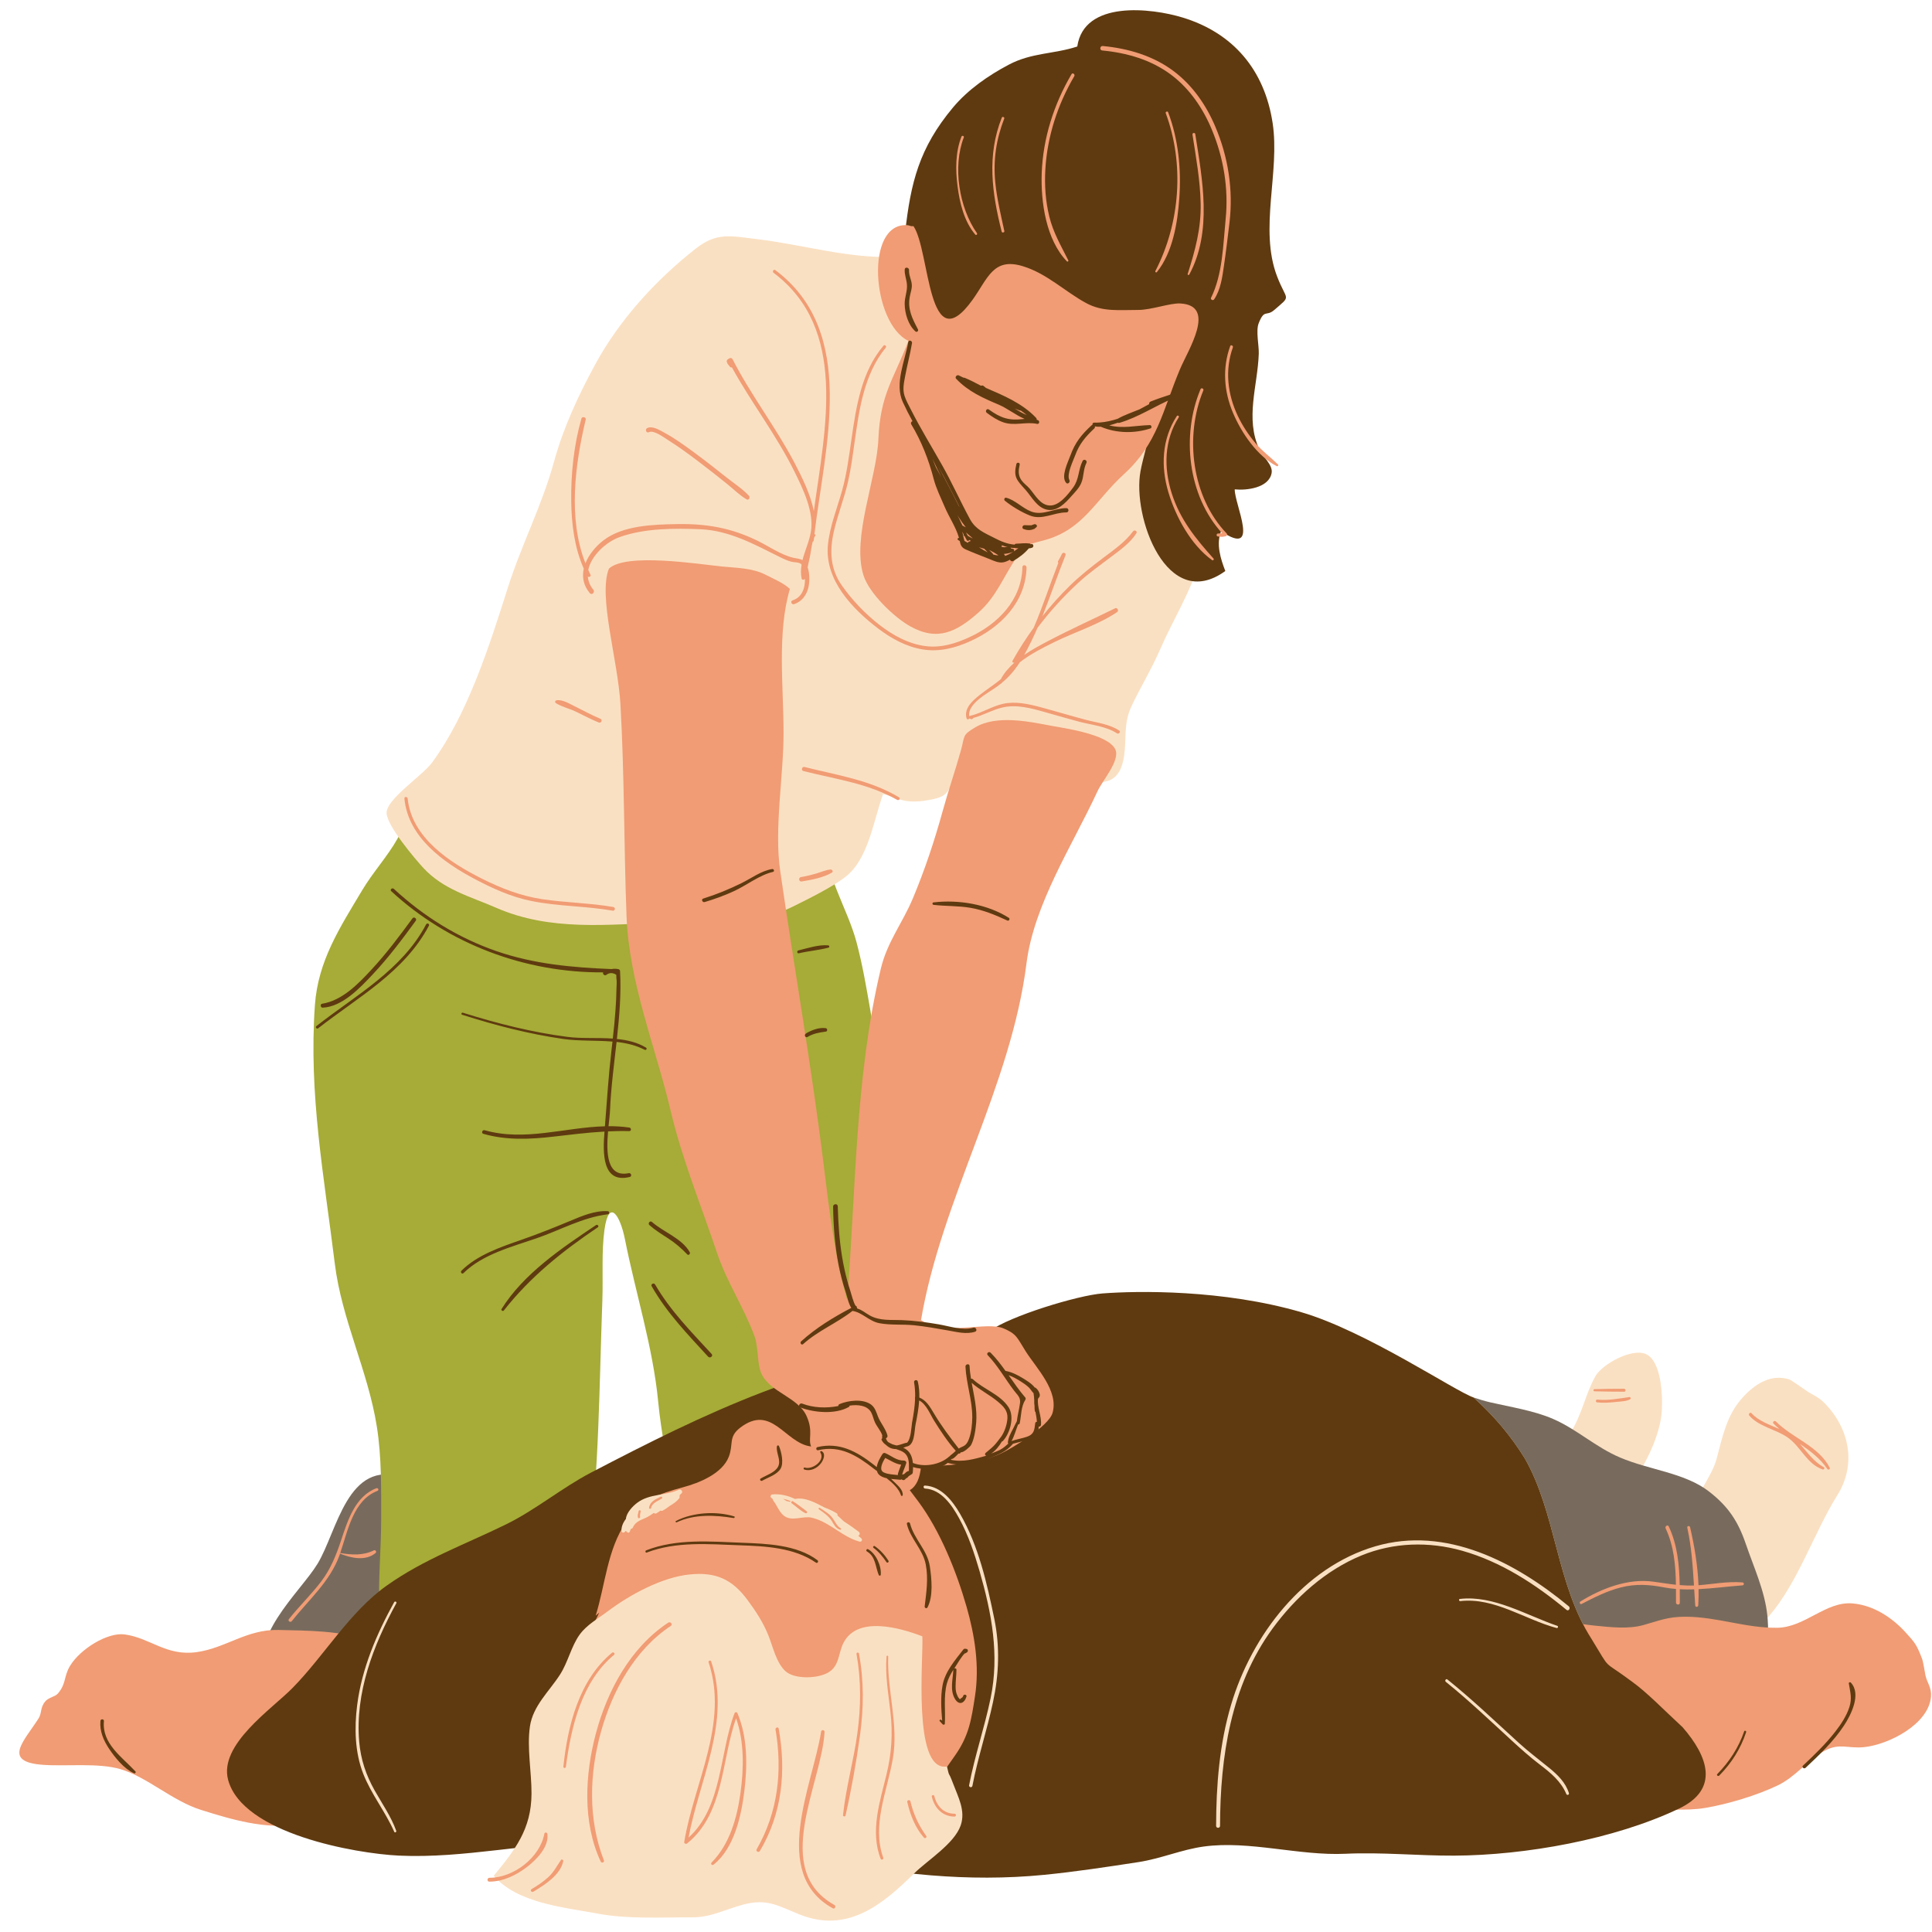
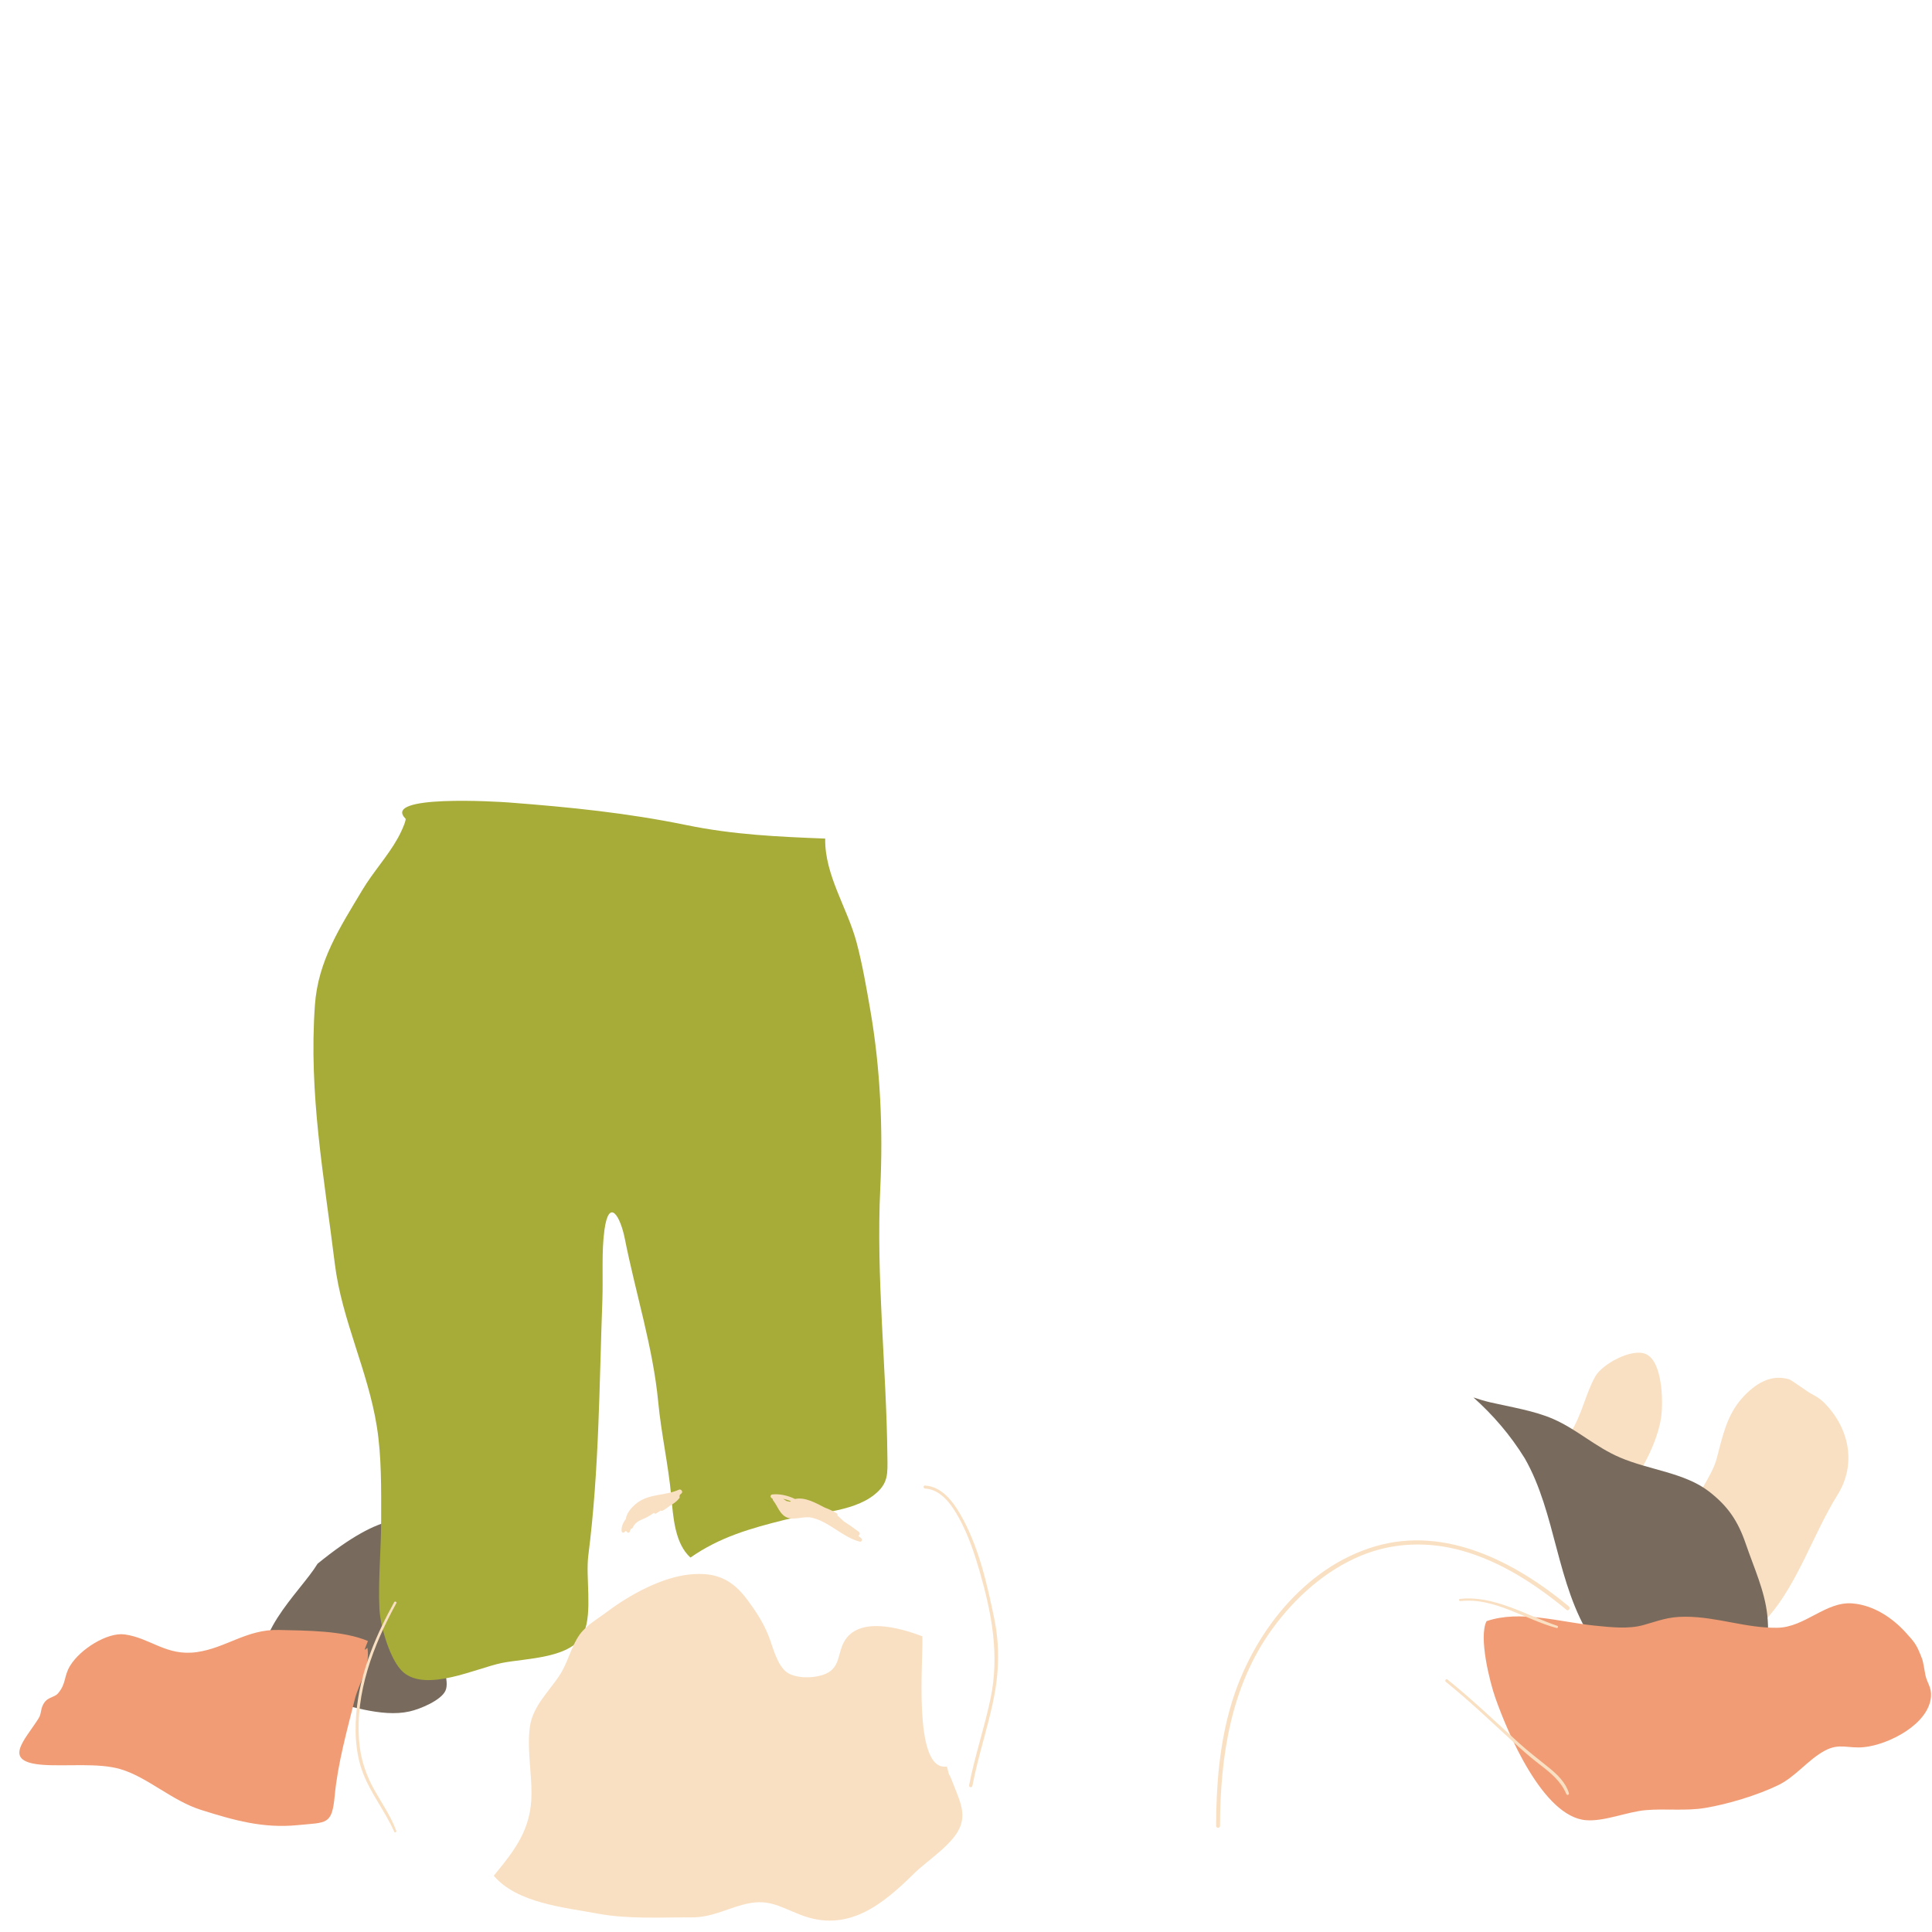
<svg xmlns="http://www.w3.org/2000/svg" width="2048" zoomAndPan="magnify" viewBox="0 0 1536 1536" height="2048" preserveAspectRatio="xMidYMid meet" version="1.0">
  <defs>
    <clipPath id="cc3bfb0a68">
      <path d="M 15 1274 L 1535.895 1274 L 1535.895 1452 L 15 1452 Z M 15 1274 " clip-rule="nonzero" />
    </clipPath>
  </defs>
  <path fill="#fae0c2" d="M 1252.16 1141.176 C 1250.246 1141.723 1248.938 1141.176 1248.238 1139.566 C 1257.996 1124.516 1260.367 1108.25 1268.422 1094.113 C 1273.957 1084.414 1297.301 1071.707 1308.395 1076.449 C 1321.77 1082.195 1322.289 1113.996 1320.797 1125.762 C 1318.305 1145.434 1304.992 1171.062 1292.59 1185.352 C 1282.648 1177.629 1237.445 1147.621 1252.16 1141.176 Z M 1406.492 1284.797 C 1429.715 1257.77 1442.027 1218.73 1460.844 1188.574 C 1476.074 1164.191 1470.48 1135.613 1450.324 1115.242 C 1445.582 1110.441 1441.145 1109.07 1436.707 1106.031 C 1435.34 1105.09 1423.879 1097.094 1422.754 1096.727 C 1407.828 1091.984 1395.184 1100.348 1385.305 1111.23 C 1372.598 1125.215 1369.344 1142.695 1364.664 1160.148 C 1360.68 1174.953 1344.48 1193.742 1343.566 1206.238 C 1309.613 1255.609 1362.293 1336.234 1406.492 1284.797 Z M 1406.492 1284.797 " fill-opacity="1" fill-rule="nonzero" />
-   <path fill="#786b5d" d="M 348.758 1269.047 C 348.758 1283.762 347.785 1298.84 349.547 1313.465 C 350.52 1321.43 357.785 1336.418 354.105 1344.262 C 350.551 1351.832 334.258 1358.703 325.625 1360.648 C 302.793 1365.785 275.285 1354.996 253.094 1350.434 C 238.625 1347.453 220.809 1348.824 213.395 1336.023 C 194.637 1303.586 238.441 1266.312 252.484 1243.207 C 268.199 1217.332 276.164 1159.57 320.609 1174.59 C 357.785 1157.168 348.758 1255.398 348.758 1269.047 Z M 1405.094 1284.43 C 1403.117 1264.883 1394.27 1245.941 1387.918 1227.305 C 1381.777 1209.398 1373.934 1197.57 1358.734 1185.805 C 1339.281 1170.758 1311.648 1168.871 1287.938 1158.75 C 1268.391 1150.418 1253.863 1136.434 1234.832 1128.133 C 1219.695 1121.504 1200.816 1118.617 1184.707 1114.879 C 1180.238 1113.844 1175.828 1112.477 1171.422 1111.016 C 1186.805 1124.789 1200.633 1140.629 1212.277 1159.508 C 1237.234 1203.195 1237.234 1259.41 1265.352 1303.098 C 1281.707 1329.699 1307.453 1346.906 1332.047 1365.301 C 1336.484 1362.504 1340.891 1359.707 1345.301 1357 C 1357.824 1349.309 1373.812 1346.148 1385.758 1337.664 C 1403.816 1324.742 1407.25 1305.895 1405.094 1284.43 Z M 1405.094 1284.43 " fill-opacity="1" fill-rule="nonzero" />
+   <path fill="#786b5d" d="M 348.758 1269.047 C 348.758 1283.762 347.785 1298.84 349.547 1313.465 C 350.52 1321.43 357.785 1336.418 354.105 1344.262 C 350.551 1351.832 334.258 1358.703 325.625 1360.648 C 302.793 1365.785 275.285 1354.996 253.094 1350.434 C 238.625 1347.453 220.809 1348.824 213.395 1336.023 C 194.637 1303.586 238.441 1266.312 252.484 1243.207 C 357.785 1157.168 348.758 1255.398 348.758 1269.047 Z M 1405.094 1284.43 C 1403.117 1264.883 1394.27 1245.941 1387.918 1227.305 C 1381.777 1209.398 1373.934 1197.57 1358.734 1185.805 C 1339.281 1170.758 1311.648 1168.871 1287.938 1158.75 C 1268.391 1150.418 1253.863 1136.434 1234.832 1128.133 C 1219.695 1121.504 1200.816 1118.617 1184.707 1114.879 C 1180.238 1113.844 1175.828 1112.477 1171.422 1111.016 C 1186.805 1124.789 1200.633 1140.629 1212.277 1159.508 C 1237.234 1203.195 1237.234 1259.41 1265.352 1303.098 C 1281.707 1329.699 1307.453 1346.906 1332.047 1365.301 C 1336.484 1362.504 1340.891 1359.707 1345.301 1357 C 1357.824 1349.309 1373.812 1346.148 1385.758 1337.664 C 1403.816 1324.742 1407.25 1305.895 1405.094 1284.43 Z M 1405.094 1284.43 " fill-opacity="1" fill-rule="nonzero" />
  <path fill="#a6ac37" d="M 404.477 637.992 C 453.176 641.73 498.254 646.23 545.828 655.988 C 582.883 663.621 618.691 665.262 656.051 666.691 C 655.535 695.633 673.773 721.93 681.008 749.262 C 685.719 767.016 688.789 785.047 691.953 803.258 C 699.918 849.254 702.105 897.562 699.855 944.324 C 696.422 1015.586 704.75 1086.785 705.508 1158.078 C 705.66 1171.547 706.48 1179.211 695.266 1188.238 C 677.27 1202.711 645.961 1202.801 624.375 1208.184 C 596.32 1215.176 572.305 1222.016 548.93 1238.312 C 536.375 1227.031 535.188 1205.598 533.668 1189.516 C 531.297 1164.191 525.672 1139.656 523.273 1114.332 C 519.137 1071.129 505.277 1027.777 496.824 985.152 C 493.117 966.395 484.121 952.105 480.562 977.766 C 478.133 995.184 479.559 1015.738 478.891 1033.887 C 476.398 1102.02 476.367 1168.934 467.734 1236.578 C 465.516 1253.938 471.047 1281.453 464.332 1297.746 C 455.695 1318.754 417.973 1318.238 398.883 1322.129 C 378.668 1326.266 339.059 1345.508 320.578 1329.426 C 310.152 1320.367 302.34 1292.852 301.668 1279.172 C 300.543 1256.492 303.039 1231.836 303.039 1208.426 C 303.039 1183.434 303.434 1158.383 299.602 1134.184 C 292.52 1089.555 271.668 1049.301 266.164 1004.52 C 257.621 934.988 245.34 869.988 250.359 799.152 C 252.852 763.887 270.148 737.559 288.051 707.613 C 296.441 693.535 308.328 680.582 316.141 666.57 C 320.305 659.121 323.223 651.184 322.371 650.82 C 303.191 631.605 395.234 637.293 404.477 637.992 Z M 404.477 637.992 " fill-opacity="1" fill-rule="nonzero" />
-   <path fill="#fae0c2" d="M 736.242 207.832 C 756.641 205.398 774.422 201.691 795.762 202.875 C 852.637 206.039 875.191 238.934 904.16 282.863 C 930.363 322.598 956.812 355.738 956.871 404.473 C 956.902 418.367 956.66 433.809 953.316 446.641 C 947.449 469.137 932.188 493.551 922.613 515.684 C 915.805 531.402 907.078 545.75 899.785 561.012 C 893.035 575.117 895.832 586.156 893.703 600.93 C 887.961 640.941 850.051 611.238 825.066 610.293 C 804.699 609.535 775.973 614.824 757.855 622.941 C 751.258 631.395 752.992 634.008 734.539 636.652 C 717.152 639.145 711.801 633.098 702.012 631.395 C 694.078 653.98 690.281 682.68 672.559 696.82 C 662.008 705.211 642.371 714.816 630.09 720.898 C 599.27 736.16 562.82 731.902 529.594 733.242 C 483.086 735.125 437.52 740.445 394.719 721.809 C 373.652 712.629 352.344 707.277 336.324 689.766 C 330.305 683.168 307.629 656.719 307.355 646.383 C 307.051 635.316 335.777 616.859 343.648 606.098 C 372.102 567.215 389.188 513.098 403.688 467.402 C 414.719 432.684 430.922 401.887 440.559 366.711 C 447.914 339.867 459.891 314.301 473.117 289.887 C 492.266 254.559 521.418 222.453 553.488 197.402 C 570.145 184.391 581.395 187.703 601.789 190.105 C 637.203 194.273 675.262 205.793 710.797 204.152 C 705.754 205.004 728.766 208.711 736.242 207.832 Z M 736.242 207.832 " fill-opacity="1" fill-rule="nonzero" />
  <g clip-path="url(#cc3bfb0a68)">
    <path fill="#f19c74" d="M 292.156 1310.059 C 294.344 1326.508 285.68 1336.602 281.91 1351.621 C 275.801 1376.062 268.504 1402.148 266.133 1427.441 C 263.914 1451.125 259.992 1448.723 236.707 1451.035 C 208.957 1453.77 185.914 1447.145 159.77 1438.902 C 136.73 1431.637 117.242 1412.848 95.754 1406.527 C 78.09 1401.328 52.375 1404.43 34.137 1403.09 C 1.305 1400.719 19.211 1384.242 30.668 1366.184 C 33.406 1361.895 31.766 1357.82 35.898 1352.773 C 38.633 1349.43 43.621 1349.156 46.02 1346.391 C 52.859 1338.426 50.52 1332.984 55.688 1324.41 C 63.684 1311.125 85.449 1297.535 99.125 1299.418 C 119.613 1302.246 132.23 1316.871 156.367 1313.496 C 179.621 1310.242 196.188 1295.223 221.48 1295.863 C 243.668 1296.441 272.426 1296.195 292.52 1304.648 C 288.598 1314.254 290.059 1311.488 292.156 1310.059 Z M 1188.84 1349.824 C 1198.902 1378.434 1226.867 1444.348 1260.883 1447.113 C 1275.566 1448.297 1293.473 1440.426 1308.426 1439.117 C 1323.961 1437.777 1340.223 1439.938 1355.574 1437.383 C 1373.66 1434.375 1396.887 1427.383 1413.543 1419.355 C 1427.648 1412.574 1437.375 1399.016 1450.812 1391.812 C 1462.516 1385.547 1469.172 1390.32 1481.941 1389.043 C 1501.457 1387.066 1533.617 1370.805 1535.195 1348.699 C 1535.715 1341.496 1532.098 1337.969 1530.789 1331.918 C 1530.18 1329.121 1529.086 1321.34 1528.082 1318.723 C 1523.797 1307.629 1522.672 1306.168 1514.891 1297.656 C 1504.617 1286.406 1489.781 1276.16 1472.73 1274.762 C 1451.543 1273 1435.004 1293.824 1412.996 1294.129 C 1387.855 1294.465 1365.332 1285.402 1339.891 1285.344 C 1325.875 1285.312 1319.004 1288.535 1306.543 1291.969 C 1294.719 1295.254 1281.312 1293.793 1267.391 1292.367 C 1240.363 1289.57 1208.418 1279.75 1181.848 1288.871 C 1175.402 1301.699 1184.492 1337.512 1188.84 1349.824 Z M 1188.84 1349.824 " fill-opacity="1" fill-rule="nonzero" />
  </g>
-   <path fill="#5f3a10" d="M 719.613 184.906 C 723.992 145.234 730.801 117.629 757.551 85.582 C 769.469 71.293 785.82 59.926 802.207 51.32 C 820.445 41.742 837.922 43.082 856.465 36.973 C 861.848 0.062 915.195 6.324 940.184 13.926 C 980.43 26.18 1005.355 55.609 1011.77 97.746 C 1017.758 136.902 1000.887 181.988 1015.328 219.75 C 1023.02 239.844 1027.152 234.25 1013.078 246.441 C 1006.695 251.977 1005.234 245.348 1000.676 257.051 C 998.336 263.07 1000.98 274.625 1000.766 281.16 C 999.914 306.758 989.762 332.449 1001.191 357.258 C 1003.988 363.309 1012.168 369.633 1010.98 376.078 C 1008.793 388.055 990.797 390.031 981.648 389.059 C 981.371 400.703 1002.652 443.812 970.793 422.316 C 966.691 432.656 970.461 444.449 974.168 453.965 C 927.719 487.684 899.996 410.766 906.746 374.586 C 910.453 354.645 921.945 326.367 914.863 306.395 C 906.867 283.836 880.906 284.598 861.391 281.77 C 838.988 278.516 818.105 275.414 795.551 277.633 C 778.648 279.305 767.824 282.801 754.148 271.25 C 737.426 257.082 702.195 207.859 719.613 184.906 Z M 1297.332 1336.844 C 1309.43 1345.477 1323.262 1359.918 1337.699 1373.176 C 1357.945 1396.402 1367.277 1422.426 1334.844 1437.902 C 1283.41 1462.434 1212.613 1475.023 1156.102 1475.297 C 1127.375 1475.418 1098.648 1472.438 1069.742 1473.805 C 1032.805 1475.539 993.258 1463.074 956.992 1468.059 C 939.422 1470.461 923.16 1477.637 905.285 1480.402 C 880.148 1484.266 855.219 1488.062 830.082 1490.559 C 769.617 1496.516 710.402 1489.949 650.641 1477.668 C 590.633 1465.324 535.402 1464.625 474.148 1464.625 C 421.379 1464.625 369.547 1477.727 317.051 1475.266 C 283.098 1473.652 192.844 1457.965 181.355 1415.008 C 173.875 1386.977 216.098 1358.793 232.664 1341.891 C 258.047 1316.02 277.867 1281.574 307.508 1260.566 C 337.023 1239.617 369.883 1227.793 401.953 1212.105 C 426 1200.34 446.336 1183.07 469.953 1170.727 C 557.773 1124.852 651.918 1078.699 752.535 1072.711 C 764.633 1071.98 780.473 1048.664 786.703 1058.27 C 802.812 1046.293 856.832 1029.844 876.5 1028.324 C 904.281 1026.195 972.285 1025.07 1034.691 1043.281 C 1086.004 1058.238 1157.043 1106.152 1171.422 1110.988 C 1186.805 1124.758 1200.633 1140.598 1212.277 1159.477 C 1237.234 1203.168 1237.234 1259.379 1265.352 1303.066 C 1281.676 1329.668 1272.738 1318.48 1297.332 1336.844 Z M 1297.332 1336.844 " fill-opacity="1" fill-rule="nonzero" />
-   <path fill="#f19c74" d="M 937.996 293.84 C 924.254 326.672 920.332 352.574 893.645 376.898 C 870.965 397.57 861.512 420.617 831.207 429.219 C 817.707 433.051 816.129 431.652 807.953 443.598 C 797.617 458.68 792.203 474.457 777.645 487.227 C 760.379 502.398 745.301 510.18 723.352 497.777 C 710.859 490.691 691.008 471.902 686.449 457.25 C 677.117 427.336 697.027 380.332 698.336 349.23 C 699.855 313.387 710.25 302.109 722.227 271.008 C 693.105 257.02 687.211 176.184 721.711 179.039 C 723.504 179.344 723.625 180.012 726.27 179.832 C 739.586 199.379 737.246 288.367 773.207 238.355 C 785.395 221.391 789.559 204.488 813.059 211.602 C 832.391 217.438 846.953 232.062 863.672 241.031 C 876.711 248.023 889.48 246.41 904.922 246.41 C 915.5 246.41 930.211 240.816 938.391 241.273 C 967.664 242.883 944.469 278.332 937.996 293.84 Z M 835.461 576.941 C 817.922 573.629 792.234 568.246 775.426 578.219 C 764.695 584.574 767.219 584.879 763.934 596.645 C 759.465 612.664 753.75 629.145 749.496 644.68 C 742.93 668.484 735.238 691.621 725.754 714.238 C 717.547 733.848 705.355 748.805 700.281 770.148 C 679.852 855.641 680.492 946.391 673.531 1033.43 C 663.805 1000.02 659.336 962.625 654.988 927.176 C 645.352 848.523 631.398 769.449 620.242 692.047 C 615.41 658.391 622.949 617.469 622.949 582.75 C 622.949 545.477 617.688 503.188 627.992 468.227 C 622.949 463.512 616.199 460.777 608.57 456.887 C 598.113 451.535 585.496 451.504 574.312 450.41 C 555.402 448.523 497.77 439.281 484.09 452.113 C 475.426 474.031 491.234 524.5 493.27 559.949 C 496.492 616.254 495.977 671.98 498.102 728.133 C 500.141 781.73 521.023 831.531 533.242 883.336 C 542.211 921.367 557.652 959.098 570.117 996.25 C 577.836 1019.293 591.516 1039.543 599.816 1062.223 C 603.098 1071.16 601.762 1084.051 605.316 1091.984 C 612.125 1107.094 634.652 1110.652 641.398 1126.125 C 646.719 1138.289 642.281 1143.973 644.863 1149.992 C 644.621 1149.961 644.379 1149.934 644.137 1149.902 C 623.859 1146.859 613.465 1115.883 588.445 1135.094 C 578.93 1142.391 583.277 1148.016 579.477 1158.02 C 574.281 1171.668 555.77 1178.996 543.215 1182.371 C 523.758 1187.602 509.746 1192.496 497.645 1210.188 C 482.871 1231.805 481.172 1260.047 473.602 1284.461 C 474.879 1283.426 475.789 1282.637 476.457 1281.969 C 469.832 1296.441 461.32 1309.453 459.922 1325.777 C 458.371 1343.988 460.285 1364.66 467.977 1381.445 C 484.09 1416.59 506.766 1448.086 539.352 1469.793 C 555.828 1480.77 566.5 1476.023 584.707 1479.645 C 600.605 1482.805 614.617 1487.426 631.246 1485.023 C 658.637 1481.102 696.875 1463.258 717.91 1445.379 C 735.055 1430.816 747.215 1413.031 759.559 1395.277 C 770.469 1379.59 772.324 1366.852 775.152 1348.488 C 778.859 1324.5 774.938 1300.117 768.465 1277.469 C 760.5 1249.652 747.457 1217.027 730.039 1193.68 C 727.82 1190.699 725.57 1187.691 723.293 1184.742 C 728.914 1181.43 731.316 1174.801 732.23 1166.105 C 753.691 1164.98 775.852 1164.523 795.273 1155.801 C 804.152 1151.816 833.637 1134.031 836.77 1123.422 C 841.965 1105.695 823.695 1087.426 815.398 1074.262 C 808.527 1063.348 808.348 1060.551 797.766 1056.082 C 784.059 1050.305 751.805 1062.496 732.23 1049.543 C 748.676 952.836 803.816 863.605 816.098 765.891 C 822.023 718.707 852.637 672.133 872.516 629.145 C 876.559 620.387 890.695 604.578 886.742 595.852 C 881.211 583.66 845.949 578.918 835.461 576.941 Z M 835.461 576.941 " fill-opacity="1" fill-rule="nonzero" />
-   <path fill="#5f3a10" d="M 768.797 1313.648 C 768.434 1313.891 768.07 1314.102 767.703 1314.348 C 767.492 1314.5 767.246 1314.527 767.004 1314.5 C 764.543 1316.719 760.41 1323.832 759.344 1325.441 C 759.133 1325.746 758.918 1326.082 758.738 1326.418 C 759.438 1326.172 760.438 1326.539 760.41 1327.418 C 760.379 1332.039 759.68 1336.602 759.738 1341.223 C 759.77 1343.352 759.984 1345.387 760.836 1347.332 C 761.168 1348.094 761.656 1349.461 762.324 1350.008 C 762.809 1351.102 763.418 1351.133 764.148 1350.07 C 765.059 1349.703 765.637 1349.004 765.852 1348.031 C 766.488 1346.727 768.828 1347.363 768.371 1348.824 C 766.73 1354.324 762.383 1356.059 759.191 1350.648 C 755.059 1343.625 757.582 1335.203 757.914 1327.539 C 755.758 1330.977 753.844 1334.594 752.777 1338.516 C 750.043 1348.73 751.805 1359.98 751.168 1370.438 C 751.105 1371.352 749.953 1371.41 749.434 1370.863 C 748.676 1370.043 747.914 1369.223 747.156 1368.371 C 746.484 1367.672 747.609 1366.73 748.281 1367.398 C 748.555 1367.609 748.797 1367.824 749.07 1368.035 C 748.281 1358.855 747.703 1348.883 749.344 1339.914 C 751.352 1328.969 759.191 1320.062 765.789 1311.52 C 766.246 1310.91 766.793 1310.699 767.551 1310.82 C 767.855 1310.879 768.16 1310.91 768.465 1310.973 C 769.77 1311.246 769.77 1313.102 768.797 1313.648 Z M 590.27 1226.547 C 564.887 1225.57 537.926 1223.109 513.758 1232.566 C 512.695 1232.992 513.121 1234.723 514.184 1234.328 C 537.68 1225.328 563.52 1227.672 588.172 1228.551 C 608.539 1229.25 631.398 1230.344 648.695 1242.355 C 649.91 1243.207 651.098 1241.289 649.91 1240.41 C 633.648 1228.188 609.816 1227.273 590.27 1226.547 Z M 537.984 1210.281 C 551.879 1203.684 568.504 1204.441 583.309 1206.906 C 584.07 1207.027 584.465 1205.781 583.703 1205.566 C 569.266 1201.219 550.934 1202.316 537.438 1209.188 C 536.707 1209.52 537.254 1210.613 537.984 1210.281 Z M 653.074 1153.641 C 652.523 1153.367 651.824 1154.129 652.16 1154.676 C 656.355 1161.211 645.809 1168.691 639.848 1166.773 C 638.875 1166.469 638.48 1167.961 639.422 1168.293 C 644.41 1169.996 649.668 1167.32 652.707 1163.34 C 654.621 1160.848 656.902 1155.555 653.074 1153.641 Z M 723.504 1211.191 C 723.109 1209.609 720.617 1210.16 721.012 1211.738 C 723.84 1223.473 733.719 1231.805 736 1243.754 C 738.156 1255.152 736.484 1265.855 735.148 1277.133 C 734.996 1278.441 736.727 1279.172 737.398 1277.926 C 742.109 1268.957 740.68 1254.973 739.25 1245.332 C 737.273 1232.23 726.695 1223.719 723.504 1211.191 Z M 690.098 1231.652 C 689.125 1231.137 688.184 1232.809 689.156 1233.387 C 696.207 1237.461 695.902 1245.578 698.641 1252.203 C 698.914 1252.875 700.129 1252.934 700.219 1252.082 C 700.918 1244.969 696.391 1235.059 690.098 1231.652 Z M 695.508 1229.25 C 694.598 1228.613 693.594 1229.98 694.504 1230.617 C 698.699 1233.719 701.891 1237.672 704.781 1241.961 C 705.48 1242.992 707 1241.809 706.328 1240.773 C 703.473 1236.305 699.855 1232.32 695.508 1229.25 Z M 604.801 1175.438 C 603.613 1176.137 604.738 1177.902 605.926 1177.234 C 610.574 1174.617 617.809 1172.461 620.637 1167.566 C 623.281 1163.004 621.215 1154.098 619.301 1149.629 C 618.965 1148.867 617.84 1149.02 617.688 1149.84 C 616.777 1155.223 621.398 1161.027 618.48 1166.258 C 616.016 1170.727 609.117 1172.914 604.801 1175.438 Z M 827.617 1132.785 C 827.527 1133.879 826.617 1134.305 825.766 1134.184 C 826.371 1144.672 813.543 1145.312 805.246 1147.863 C 805.215 1147.957 805.184 1148.047 805.094 1148.137 C 799.957 1154.098 794.09 1156.254 787.039 1159.234 C 786.766 1159.355 786.488 1159.355 786.246 1159.324 C 777.949 1165.07 762.992 1165.68 753.477 1163.035 C 747.004 1168.598 733.781 1168.871 725.906 1166.348 C 725.906 1167.898 725.816 1169.418 725.664 1170.879 C 725.664 1170.91 725.633 1170.91 725.633 1170.941 C 725.602 1171.121 725.543 1171.273 725.449 1171.426 C 725.238 1171.883 724.902 1172.156 724.477 1172.215 C 723.75 1172.766 723.02 1173.281 722.227 1173.766 C 722.199 1173.797 722.199 1173.859 722.168 1173.887 C 721.652 1174.648 720.953 1175.164 720.16 1175.5 C 720.039 1175.652 719.918 1175.805 719.797 1175.957 C 719.035 1176.867 717.852 1177.082 716.969 1176.199 C 716.816 1176.199 716.695 1176.199 716.574 1176.168 C 716.301 1176.383 715.965 1176.504 715.539 1176.441 C 713.535 1176.199 710.98 1176.109 708.426 1175.805 C 709.43 1176.715 710.434 1177.629 711.375 1178.602 C 713.867 1181.094 718.184 1184.742 717.668 1188.754 C 717.578 1189.426 716.543 1189.547 716.332 1188.875 C 714.812 1183.859 709.977 1179.238 704.902 1175.227 C 702.348 1174.68 700.039 1173.766 698.52 1172.066 C 697.848 1171.305 697.422 1170.422 697.211 1169.512 C 696.301 1168.844 695.418 1168.203 694.625 1167.594 C 681.465 1157.32 668.09 1148.809 650.43 1152.973 C 648.848 1153.336 648.359 1150.844 649.941 1150.48 C 667.301 1146.406 680.949 1153.855 694.23 1164.16 C 695.176 1164.891 696.117 1165.621 697.059 1166.379 C 697.574 1162.547 700.008 1158.414 701.68 1155.859 C 702.105 1155.223 703.047 1154.949 703.746 1155.254 C 708.793 1157.441 712.836 1161.332 718.641 1161.18 C 719.645 1161.148 720.832 1162.062 720.496 1163.219 C 719.555 1166.32 718.125 1169.238 717.242 1172.367 C 717.273 1172.367 717.273 1172.34 717.305 1172.34 C 717.941 1172.277 718.488 1172.066 719.035 1171.762 C 719.281 1171.516 719.523 1171.305 719.734 1171.062 C 720.281 1170.543 720.77 1170.09 721.406 1169.844 C 721.773 1169.48 722.227 1169.449 722.594 1169.633 C 722.594 1167.93 722.684 1166.137 722.625 1164.371 C 722.562 1164.16 722.562 1163.945 722.594 1163.734 C 722.504 1161.82 722.199 1159.934 721.406 1158.199 C 719.855 1154.797 716.848 1153.578 713.535 1152.457 C 713.141 1152.332 712.746 1152.18 712.348 1152.059 C 710.375 1152.059 708.43 1151.664 706.605 1150.508 C 705.723 1149.961 704.934 1149.324 704.203 1148.625 C 702.805 1147.652 701.617 1146.406 700.859 1144.672 C 700.645 1144.156 700.98 1143.73 701.406 1143.547 C 701.285 1142.727 701.254 1141.875 701.406 1141.023 C 700.039 1137.254 697.273 1134.367 695.57 1130.719 C 694.445 1128.254 693.957 1125.52 692.711 1123.086 C 689.762 1117.34 682.102 1116.488 675.414 1117.523 C 675.445 1117.949 675.262 1118.344 674.777 1118.617 C 664.078 1124.637 647.266 1123.18 636.172 1118.922 C 634.133 1118.133 635.746 1115.121 637.781 1115.91 C 646.629 1119.316 656.992 1119.711 666.477 1117.828 C 666.449 1117.219 666.723 1116.609 667.449 1116.309 C 674.383 1113.359 685.934 1111.898 692.469 1116.641 C 695.57 1118.859 696.633 1122.602 697.941 1126.004 C 700.008 1131.355 704.051 1135.672 705.539 1141.207 C 705.844 1142.332 705.176 1143.121 704.324 1143.426 C 704.598 1144.582 705.234 1145.613 706.086 1146.496 C 707.578 1147.348 709.25 1148.199 709.676 1148.32 C 710.648 1148.625 711.648 1148.898 712.652 1149.172 C 715.512 1148.988 718.215 1147.379 721.074 1147.012 C 724.387 1144.094 724.598 1133.82 725.117 1130.992 C 726.301 1124.668 727.273 1118.496 727.52 1112.293 C 727.488 1112.293 727.457 1112.293 727.426 1112.262 C 727.488 1111.594 727.52 1110.957 727.52 1110.289 C 727.547 1110.289 727.547 1110.289 727.578 1110.289 C 727.609 1106.578 727.395 1102.809 726.727 1099.008 C 726.395 1097.062 729.281 1096.516 729.707 1098.43 C 730.68 1102.625 730.984 1106.883 730.891 1111.109 C 736.273 1113.145 739.344 1118.344 742.352 1123.453 C 748.188 1133.363 755.148 1142.516 762.172 1151.605 C 762.234 1151.605 762.293 1151.605 762.324 1151.605 C 765.516 1149.508 768.098 1150.176 770.348 1144.035 C 772.266 1138.805 772.965 1132.238 772.992 1126.734 C 773.023 1113.145 768.223 1100.074 767.582 1086.512 C 767.492 1084.414 770.742 1083.836 770.836 1085.965 C 770.988 1089.402 771.441 1092.836 771.992 1096.242 C 772.387 1096.027 772.902 1096.027 773.359 1096.453 C 781.961 1104.512 795.246 1108.617 801.84 1118.801 C 806.734 1126.34 803.117 1139.32 797.402 1145.555 C 797.129 1145.859 796.824 1145.98 796.523 1146.039 C 794.426 1149.66 791.535 1153.305 788.012 1155.617 C 790.383 1154.676 792.812 1153.793 795.094 1152.637 C 797.555 1151.359 799.621 1149.535 801.629 1147.684 C 801.414 1147.469 801.266 1147.227 801.293 1146.922 C 801.508 1143.121 803.727 1139.109 805.488 1135.766 C 806.492 1133.879 807.312 1131.812 808.406 1129.957 C 808.984 1125.062 810.293 1120.383 810.93 1115.547 C 811.539 1110.957 809.016 1109.254 806.25 1105.637 C 799.105 1096.301 793.48 1085.965 785.273 1077.422 C 783.906 1075.992 786.215 1074.047 787.586 1075.445 C 791.992 1079.887 795.762 1084.84 799.41 1089.918 C 804.305 1090.738 809.047 1093.203 813.242 1095.754 C 815.52 1097.152 820.355 1099.98 822.664 1103.145 C 822.875 1103.113 823.121 1103.172 823.332 1103.324 C 824.609 1104.328 825.582 1105.605 826.191 1107.094 C 826.523 1107.918 826.797 1108.828 826.645 1109.711 C 826.586 1110.105 826.465 1110.379 826.281 1110.715 C 826.191 1110.863 825.672 1111.562 826.129 1110.926 C 826.07 1110.988 826.008 1111.016 825.945 1111.047 C 825.824 1111.441 825.613 1111.746 825.277 1111.898 C 824.367 1118.707 828.227 1125.914 827.617 1132.785 Z M 713.93 1172.734 C 713.809 1172.43 713.746 1172.125 713.867 1171.699 C 714.566 1169.238 715.602 1166.895 716.453 1164.465 C 711.711 1163.855 708.152 1161.18 703.777 1159.082 C 701.863 1162.184 699.156 1167.352 701.496 1169.816 C 701.711 1169.996 701.922 1170.148 702.137 1170.332 C 702.289 1170.422 702.469 1170.543 702.652 1170.637 C 706.148 1172.277 710.16 1172.215 713.93 1172.734 Z M 753.082 1159.266 C 753.539 1158.871 754.023 1158.477 754.48 1158.109 C 754.723 1157.926 754.969 1157.746 755.211 1157.594 C 755.363 1157.258 755.637 1156.953 756.094 1156.773 C 755.637 1156.953 756.457 1156.438 756.609 1156.316 C 757.156 1155.891 757.703 1155.434 758.219 1154.98 C 758.797 1154.492 759.312 1153.945 759.859 1153.43 C 753.387 1146.254 747.824 1137.742 742.715 1129.594 C 739.555 1124.547 736.516 1116.398 730.77 1113.387 C 730.375 1119.832 729.16 1126.277 727.883 1132.602 C 726.82 1138.016 727.367 1149.234 720.527 1150.113 C 719.734 1150.449 718.945 1150.754 718.125 1151.027 C 718.582 1151.238 719.066 1151.422 719.492 1151.695 C 723.777 1154.156 725.328 1158.504 725.754 1163.098 C 734.297 1166.5 745.879 1164.738 753.082 1159.266 Z M 784.211 1157.32 C 783.207 1157.227 782.75 1155.891 783.602 1155.129 C 785.914 1153.062 788.406 1151.301 790.531 1149.02 C 792.449 1146.953 794.059 1144.672 795.762 1142.453 C 795.762 1142.453 795.762 1142.453 795.793 1142.453 C 798.742 1138.348 800.625 1132.48 800.93 1127.617 C 801.293 1121.629 797.949 1118.281 793.664 1114.637 C 787.039 1108.98 778.98 1105.18 772.508 1099.375 C 774.391 1109.891 777.004 1120.383 776.094 1131.051 C 775.637 1136.434 774.633 1144.125 771.961 1148.961 C 771.352 1150.055 765.973 1155.129 763.812 1154.582 C 763.691 1155.344 762.84 1155.891 762.051 1155.617 C 761.383 1156.316 760.711 1157.047 759.984 1157.715 C 759.344 1158.293 758.707 1158.961 757.977 1159.418 C 757.734 1159.57 757.488 1159.723 757.215 1159.812 C 757.156 1159.844 757.094 1159.844 757.035 1159.844 C 757.066 1159.844 757.066 1159.844 757.125 1159.844 C 757.094 1159.844 757.066 1159.844 757.035 1159.844 C 756.941 1159.875 756.82 1159.902 756.73 1159.902 C 756.668 1159.902 756.641 1159.902 756.578 1159.902 C 756.367 1160.117 756.121 1160.328 755.879 1160.574 C 765.484 1162.73 774.938 1159.934 784.211 1157.32 Z M 824.336 1130.414 C 824.246 1127.801 823.727 1125.152 823.242 1122.539 C 823 1122.418 822.816 1122.266 822.754 1121.961 C 822.512 1120.656 822.449 1119.379 822.512 1118.133 C 822.27 1116.367 822.148 1114.605 822.238 1112.871 C 822.117 1112.141 822.148 1111.352 822.086 1110.562 C 821.996 1109.559 821.844 1108.586 821.691 1107.582 C 820.293 1106.305 819.383 1104.449 817.984 1103.113 C 816.035 1101.258 813.816 1099.707 811.57 1098.309 C 808.621 1096.453 805.336 1094.539 801.902 1093.352 C 806.129 1099.371 810.293 1105.453 815.094 1111.016 C 815.551 1111.535 815.52 1112.324 815.188 1112.871 C 811.66 1118.312 812.023 1125.398 810.719 1131.477 C 810.566 1132.207 809.988 1132.512 809.441 1132.48 C 807.648 1136.828 806.492 1141.602 804.211 1145.676 C 808.227 1144.246 812.449 1143.637 816.461 1142.27 C 822.148 1140.324 822.391 1136.859 823.027 1131.508 C 823.09 1130.777 823.727 1130.383 824.336 1130.414 Z M 672.375 1027.289 C 673.316 1030.117 674.504 1036.348 676.812 1039.816 C 662.891 1047.051 648.512 1055.867 636.93 1066.418 C 635.656 1067.574 637.203 1069.793 638.512 1068.605 C 650.43 1057.875 665.324 1051.977 677.754 1042.219 C 685.539 1043.402 691.008 1050.426 699.066 1051.977 C 708.031 1053.68 717.578 1052.707 726.668 1053.617 C 735.754 1054.531 744.754 1056.172 753.723 1057.754 C 760.742 1059 768.191 1060.977 775.184 1058.785 C 777.34 1058.117 775.973 1054.895 773.844 1055.531 C 765.395 1058.086 754.512 1054.258 746.09 1052.859 C 736.547 1051.246 726.969 1049.938 717.305 1049.543 C 708.457 1049.18 699.492 1050.273 691.496 1045.836 C 688.09 1043.949 685.113 1041.242 681.555 1040.332 C 681.523 1040.059 681.434 1039.785 681.25 1039.543 C 681.223 1039.359 681.16 1039.176 681.129 1038.996 C 681.07 1038.508 680.645 1038.203 680.188 1038.113 C 678.273 1034.922 676.934 1029.055 676.082 1026.469 C 675.172 1023.734 674.352 1020.965 673.59 1018.168 C 671.859 1011.816 670.492 1005.34 669.426 998.832 C 667.27 985.668 666.418 972.352 666.051 959.035 C 665.992 956.637 662.281 956.969 662.344 959.34 C 662.586 974.754 663.711 990.168 666.629 1005.34 C 668.09 1012.789 669.973 1020.113 672.375 1027.289 Z M 742.199 717.43 C 741.195 717.43 740.953 719.227 742.168 719.379 C 751.898 720.531 761.715 720.078 771.414 721.719 C 781.84 723.48 791.355 727.434 800.898 731.871 C 802.145 732.449 803.27 730.473 802.086 729.715 C 785 718.859 762.203 715.09 742.199 717.43 Z M 560.266 717.156 C 568.293 714.754 576.164 711.898 583.766 708.371 C 593.523 703.84 604.07 695.543 614.496 693.199 C 616.016 692.867 615.316 690.676 613.828 690.922 C 605.074 692.379 597.383 698.246 589.539 702.109 C 579.691 706.973 569.57 711.137 559.082 714.391 C 557.227 714.969 558.441 717.703 560.266 717.156 Z M 760.164 301.137 C 758.918 299.828 760.684 297.762 762.23 298.43 C 763.539 299.008 764.848 299.645 766.094 300.312 C 766.398 300.254 766.699 300.254 767.004 300.375 C 771.441 302.262 775.699 304.449 779.953 306.699 C 780.594 306.363 781.414 306.332 782.082 306.941 C 782.66 307.457 783.238 307.945 783.844 308.402 C 798.133 314.543 812.906 320.773 823.668 332.145 C 824.121 332.602 824.273 333.18 824.215 333.695 C 824.578 333.816 824.914 333.938 825.277 334.09 C 826.797 334.73 826.312 337.375 824.578 337.008 C 815.398 335.062 806.461 338.926 797.402 335.672 C 792.66 333.969 788.496 331.172 784.516 328.191 C 782.934 327.008 784.516 324.395 786.156 325.547 C 795.73 332.48 802.328 334.457 813.117 333.18 C 813.605 333.117 814.09 333.059 814.547 333.027 C 807.402 329.988 800.93 324.637 793.938 321.688 C 781.414 316.398 769.742 311.227 760.164 301.137 Z M 806.734 324.816 C 809.836 326.734 812.996 328.617 816.281 329.988 C 814.762 328.711 813.148 327.492 811.508 326.367 C 811.234 326.43 810.961 326.461 810.688 326.34 C 809.348 325.852 808.043 325.336 806.734 324.816 Z M 931.246 313.449 C 925.742 315.301 920.18 317.004 914.801 319.223 C 913.828 319.621 913.465 320.531 913.586 321.32 C 911.152 322.691 908.629 324.059 906.047 325.395 C 900.238 327.828 894.16 329.773 888.66 332.906 L 888.629 332.938 C 883.977 334.457 879.266 335.52 874.582 335.883 C 874.523 335.883 874.492 335.883 874.461 335.883 C 872.91 336.008 871.363 336.035 869.844 336.008 C 868.809 335.977 868.383 336.918 868.535 337.738 C 868.32 337.801 868.078 337.922 867.867 338.105 C 859.84 345.461 854.703 351.848 850.996 362.121 C 849.109 367.352 843.242 378.75 847.59 383.859 C 848.93 385.41 851.055 383.281 850.203 381.699 C 847.773 377.141 853.246 366.348 854.793 362.031 C 858.016 353.062 863.152 347.043 869.992 340.629 C 870.512 340.141 870.602 339.531 870.449 338.984 C 872 339.289 873.609 339.379 875.223 339.289 C 887.504 344.551 902.004 344.793 914.68 340.598 C 915.984 340.172 915.531 337.922 914.191 337.953 C 902.488 338.316 893.066 340.961 881.91 338.195 C 884.25 337.586 886.562 336.828 888.719 336.066 C 889.055 336.25 889.449 336.309 889.934 336.188 C 905.074 331.719 918.176 322.844 932.613 316.73 C 934.527 316 933.191 312.809 931.246 313.449 Z M 860.723 366.438 C 857.137 373.523 858.078 380.91 853.184 387.566 C 849.051 393.164 842.059 402.254 834.52 401.887 C 827.043 401.555 823.027 393.586 818.59 388.449 C 816.613 386.168 813.879 384.316 812.117 381.852 C 809.289 377.871 809.684 373.855 810.688 369.387 C 811.051 367.684 808.438 367.258 808.043 368.934 C 805.551 379.449 808.469 381.762 815.277 389.391 C 820.383 395.109 824.609 403.984 833 405.324 C 840.75 406.539 846.953 399.941 851.633 394.652 C 854.461 391.488 857.836 388.145 859.535 384.223 C 861.848 378.965 861.086 373.309 863.73 368.051 C 864.734 366.074 861.727 364.461 860.723 366.438 Z M 847.805 403.984 C 838.41 403.953 829.016 410.219 819.836 406.691 C 812.875 404.016 807.102 397.57 799.957 395.715 C 798.617 395.352 797.918 397.328 798.891 398.086 C 804.516 402.648 812.055 407.148 818.773 409.852 C 828.562 413.805 837.863 407.328 847.805 407.391 C 849.992 407.391 849.992 403.984 847.805 403.984 Z M 821.844 420.617 C 822.301 420.617 822.633 420.371 822.848 420.039 C 823.242 419.766 823.637 419.461 824 419.094 C 825.188 417.91 823.547 416.449 822.301 416.785 C 821.508 416.996 820.75 417.332 819.988 417.637 C 818.227 417.637 816.434 417.637 814.668 417.516 C 812.875 417.395 812.055 419.977 813.848 420.645 C 816.371 421.617 819.379 421.77 821.844 420.617 Z M 727.762 263.465 C 728.887 264.5 730.465 263.133 729.797 261.824 C 725.297 253.281 721.406 245.805 723.324 235.801 C 723.898 232.699 725.055 229.781 724.934 226.59 C 724.75 222.484 722.473 219.051 722.715 214.762 C 722.836 212.543 719.402 211.965 719.281 214.215 C 719.035 218.531 720.707 221.938 721.043 226.164 C 721.5 231.516 719.098 236.438 719.25 241.82 C 719.402 249.359 722.047 258.297 727.762 263.465 Z M 717.789 319.711 C 711.012 304.996 719.523 286.906 722.105 271.887 C 722.441 269.941 725.391 270.855 725.086 272.77 C 723.566 281.676 721.227 290.371 719.582 299.25 C 718.609 304.48 717.484 309.617 719.156 314.785 C 720.434 318.676 722.531 322.355 724.387 326.004 C 731.957 340.93 740.711 355.16 748.949 369.723 C 756.914 383.797 763.48 398.633 771.199 412.801 C 775.637 420.918 782.387 423.504 790.199 427.516 C 795.793 430.406 800.715 432.562 806.645 432.988 C 806.887 432.562 807.281 432.258 807.859 432.258 C 811.66 432.168 814.852 431.559 818.59 432.105 C 819.016 432.168 819.258 432.41 819.441 432.715 C 819.473 432.715 819.504 432.684 819.531 432.684 C 819.562 432.684 819.562 432.684 819.594 432.656 C 819.715 432.625 819.836 432.594 819.957 432.562 C 821.723 432.199 822.086 434.754 820.656 435.422 C 820.051 435.695 819.078 435.848 818.012 435.969 C 817.953 435.969 817.922 436 817.891 436.027 C 814.457 440.102 810.262 443.203 805.641 445.973 C 804.516 446.641 803.301 445.941 802.934 444.969 C 801.172 445.973 799.379 446.73 797.586 447.066 C 793.848 447.734 789.957 445.82 786.613 444.449 C 780.348 441.898 773.723 439.496 767.582 436.727 C 764.207 435.207 763.66 432.988 763.023 430.102 C 762.629 429.859 762.203 429.613 761.809 429.402 C 760.805 428.887 761.473 427.457 762.414 427.668 C 762.383 427.578 762.383 427.484 762.355 427.395 C 759.891 418.883 754.48 411.098 751.047 402.953 C 748.035 395.836 744.238 388.266 742.32 380.82 C 738.492 365.922 732.535 350.629 724.508 337.406 C 723.84 336.309 724.539 335.125 725.449 334.852 C 722.746 329.926 720.16 324.879 717.789 319.711 Z M 805.43 438.734 C 802.965 439.77 800.473 440.164 797.918 440.438 C 798.07 440.559 798.223 440.648 798.375 440.742 C 798.742 441.016 798.953 441.5 798.984 441.988 C 801.172 441.289 803.332 440.102 805.43 438.734 Z M 803.238 435.391 C 803.574 435.543 803.816 435.785 803.938 436.121 C 804.395 436.211 804.852 436.273 805.305 436.363 C 806.461 436.578 806.613 438.035 805.672 438.613 C 807.039 437.73 808.375 436.789 809.652 435.848 C 809.199 435.848 808.742 435.848 808.254 435.848 L 808.227 435.848 C 808.074 435.848 807.922 435.848 807.77 435.848 C 807.496 435.848 807.281 435.754 807.07 435.633 C 805.762 435.664 804.484 435.574 803.238 435.391 Z M 796.156 434.723 C 796.855 434.844 797.555 434.965 798.254 435.086 C 799.195 434.902 800.199 434.902 801.203 435.027 C 799.621 434.66 798.07 434.113 796.52 433.477 C 796.613 433.902 796.461 434.355 796.156 434.723 Z M 786.367 437.215 C 787.371 438.219 788.406 439.191 789.348 440.254 C 789.5 440.438 789.59 440.648 789.652 440.863 C 791.141 441.32 792.57 441.562 793.816 441.473 C 791.414 439.859 788.922 438.461 786.367 437.215 Z M 778.254 435.055 C 780.379 436.453 782.75 437.883 785.09 439.039 C 785.152 439.07 785.184 439.07 785.242 439.102 C 784.332 438.125 783.418 437.152 782.477 436.242 C 781.02 435.906 779.621 435.48 778.254 435.055 Z M 771.715 429.949 C 771.383 429.707 770.988 429.492 770.684 429.25 C 770.316 430.008 769.164 430.375 768.617 429.434 C 767.977 428.367 767.461 427.273 766.852 426.18 C 766.699 426.086 766.551 425.996 766.398 425.906 C 765.973 425.66 765.973 425.266 766.184 424.934 C 765.758 424.141 765.332 423.383 764.906 422.621 C 765.668 424.629 766 427.883 766.793 430.07 C 767.672 430.559 768.586 431.074 769.469 431.59 C 769.648 430.891 770.316 430.344 771.199 430.434 C 771.32 430.254 771.504 430.102 771.715 429.949 Z M 768.008 423.352 C 768.465 424.234 768.949 425.086 769.406 425.965 C 770.652 426.605 772.477 427.852 773.359 428.004 C 771.594 426.453 769.801 424.902 768.008 423.352 Z M 767.824 419.215 C 765.637 416.418 763.723 413.652 762.141 411.129 C 761.836 410.613 761.531 410.098 761.23 409.609 C 762.508 412.375 763.844 415.113 765.211 417.848 C 766.094 418.336 766.973 418.793 767.824 419.215 Z M 746.305 371.453 C 748.613 375.926 750.953 380.332 753.324 384.77 C 756.367 390.516 759.254 396.324 762.203 402.102 C 762.414 402.434 762.656 402.77 762.871 403.105 C 761.93 401.188 760.984 399.305 760.043 397.48 C 755.695 389.148 751.562 380.727 746.941 372.551 C 746.73 372.184 746.516 371.82 746.305 371.453 Z M 741.441 364.887 C 741.469 364.98 741.5 365.039 741.531 365.133 C 741.836 365.922 742.168 366.742 742.473 367.504 C 742.504 367.562 742.535 367.625 742.535 367.715 C 743.051 368.992 743.598 370.301 744.113 371.578 C 745.512 374.16 746.973 376.746 748.402 379.328 C 746 374.555 743.629 369.754 741.441 364.887 Z M 635.105 757.895 C 642.859 756.043 651.035 755.434 658.695 753.398 C 659.789 753.094 659.363 751.664 658.391 751.574 C 650.762 750.934 642.039 753.824 634.68 755.648 C 633.312 756.012 633.707 758.23 635.105 757.895 Z M 513.574 832.867 C 506.613 828.672 498.68 826.848 490.441 826.027 C 492.418 808.09 493.938 790.152 492.965 772.035 C 492.934 771.336 492.418 770.695 491.75 770.543 C 489.652 770.086 487.859 770.117 486.156 770.453 C 454.938 769.176 424.629 766.5 394.84 756.223 C 364.32 745.707 336.84 728.59 313.16 706.699 C 311.852 705.484 309.727 707.277 311.031 708.492 C 356.66 750.66 417.488 773.434 479.59 773.066 C 478.953 774.133 480.258 775.863 481.777 775.227 C 484.395 773.188 487.129 773.129 489.957 774.984 C 489.984 775.926 490.016 776.898 490.047 777.84 C 490.562 780.18 490.137 783.617 490.109 786.02 C 490.047 791.793 489.742 797.57 489.316 803.348 C 488.801 810.828 488.039 818.246 487.191 825.691 C 475.062 824.844 462.414 825.816 451.168 824.355 C 422.867 820.707 395.176 813.652 368 805.141 C 366.965 804.809 366.328 806.387 367.359 806.723 C 393.656 815.145 420.406 822.047 447.762 825.996 C 460.348 827.82 473.906 826.969 486.945 828.094 C 486.672 830.496 486.398 832.867 486.125 835.238 C 483.816 854.91 482.598 874.52 481.02 894.219 C 480.988 894.613 480.957 895.012 480.926 895.438 C 449.008 896.258 417.305 907.656 385.324 898.566 C 383.441 898.02 382.406 900.906 384.293 901.426 C 402.5 906.652 421.195 905.832 439.828 903.676 C 453.539 902.094 466.977 900.391 480.594 899.633 C 479.285 915.926 478.375 941.223 500.688 935.719 C 502.664 935.23 501.812 932.312 499.867 932.707 C 482.203 936.297 481.961 916.199 483.422 899.48 C 488.984 899.234 494.578 899.113 500.23 899.266 C 502.086 899.328 502.055 896.684 500.293 896.438 C 494.789 895.617 489.289 895.344 483.785 895.375 C 484.301 890.449 484.848 886.07 484.969 883 C 485.73 864.73 488.164 846.551 490.199 828.367 C 497.98 829.25 505.551 830.984 512.543 834.602 C 513.727 835.238 514.73 833.535 513.574 832.867 Z M 641.945 824.445 C 646.719 821.621 651.156 820.891 656.539 820.16 C 658.148 819.945 657.906 817.574 656.387 817.395 C 651.004 816.754 645.199 818.973 640.699 821.68 C 639.059 822.684 640.273 825.418 641.945 824.445 Z M 483.27 962.93 C 472.965 962.258 462.414 966.852 453.113 970.742 C 440.316 976.094 427.547 981.168 414.445 985.73 C 397.91 991.508 379.609 997.648 366.875 1010.234 C 365.719 1011.359 367.301 1013.305 368.453 1012.18 C 383.836 997.129 406.758 991.324 426.547 984.484 C 445.574 977.918 463.055 967.914 483.27 965.391 C 484.695 965.238 484.695 963.02 483.27 962.93 Z M 473.844 973.996 C 446.883 992.086 416.301 1012.543 398.762 1040.695 C 398.094 1041.762 399.824 1042.793 400.586 1041.852 C 421.59 1015.129 447.215 994.668 475.305 975.727 C 476.52 974.906 475.031 973.203 473.844 973.996 Z M 531.297 984.605 C 537.012 988.312 541.664 992.387 546.406 997.281 C 547.559 998.469 549.051 996.676 548.352 995.457 C 541.996 984.391 527.621 979.68 518.348 971.5 C 516.797 970.133 514.762 972.625 516.312 973.996 C 520.93 978.07 526.129 981.262 531.297 984.605 Z M 565.738 1076.418 C 549.688 1058.938 532.785 1041.914 520.84 1021.238 C 519.867 1019.566 517.133 1020.875 518.105 1022.578 C 529.992 1043.586 546.801 1060.914 562.973 1078.578 C 564.492 1080.219 567.289 1078.09 565.738 1076.418 Z M 256.559 801.129 C 272.152 800.367 286.074 785.562 296.016 775.012 C 308.629 761.637 319.695 746.922 330.516 732.086 C 331.766 730.383 329.148 728.438 327.902 730.141 C 317.629 744.184 307.141 758.172 295.285 770.938 C 284.707 782.34 272.121 795.441 256.07 798.027 C 254.309 798.332 254.824 801.188 256.559 801.129 Z M 338.785 734.914 C 319.637 771.273 282.762 791.246 251.543 815.781 C 250.418 816.664 251.816 818.398 252.973 817.516 C 284.648 792.738 321.641 772.734 341.035 735.887 C 341.734 734.516 339.516 733.516 338.785 734.914 Z M 1386.672 1376.488 C 1382.203 1389.5 1374.879 1400.629 1365.301 1410.449 C 1364.422 1411.359 1366 1412.516 1366.852 1411.633 C 1376.551 1401.812 1383.875 1390.293 1388.223 1377.156 C 1388.555 1376.152 1387.008 1375.453 1386.672 1376.488 Z M 1471.422 1337.664 C 1470.906 1337.117 1469.75 1337.574 1469.871 1338.363 C 1470.965 1345.234 1472.578 1350.129 1470.328 1357.152 C 1468.016 1364.359 1463.641 1370.895 1459.02 1376.824 C 1451.418 1386.645 1442.422 1395.215 1433.426 1403.73 C 1432.176 1404.914 1434.215 1406.648 1435.461 1405.492 C 1446.496 1395.125 1457.711 1384.543 1466.07 1371.805 C 1471.574 1363.477 1480.055 1346.754 1471.422 1337.664 Z M 82.621 1368.371 C 82.801 1366.578 80.008 1366.363 79.855 1368.16 C 79.094 1376.305 82.316 1383.723 86.785 1390.414 C 91.527 1397.465 98.578 1406.191 106.512 1409.809 C 107.363 1410.203 108.336 1409.051 107.668 1408.32 C 97.059 1396.859 80.918 1386.309 82.621 1368.371 Z M 82.621 1368.371 " fill-opacity="1" fill-rule="nonzero" />
  <path fill="#fae0c2" d="M 757.672 1417.805 C 761.746 1428.688 767.824 1439.543 763.781 1451.246 C 758.766 1465.809 737.246 1479.066 726.789 1489.402 C 701.59 1514.301 673.805 1537.164 636.02 1522.176 C 618.418 1515.184 609.969 1509.07 590.695 1514.27 C 576.195 1518.191 565.191 1524.426 550.082 1524.363 C 525.918 1524.273 499.195 1525.883 475.395 1521.414 C 449.133 1516.461 411.316 1513.266 392.559 1491.285 C 409.219 1470.887 422.473 1454.531 422.562 1425.922 C 422.625 1408.805 418.855 1389.289 421.316 1372.535 C 423.719 1356.18 436.637 1344.688 445.18 1331.434 C 451.625 1321.43 454.086 1309.027 460.773 1299.664 C 466.398 1291.789 475.547 1286.801 483.207 1281.027 C 500.656 1267.891 526.16 1254 548.199 1251.75 C 569.266 1249.59 582.215 1255.641 594.434 1272.211 C 601.121 1281.27 606.836 1290.023 610.973 1300.391 C 614.496 1309.238 617.172 1321.977 624.469 1328.637 C 631.551 1335.141 649.91 1334.746 658.543 1329.668 C 667.512 1324.41 666.355 1314.285 670.703 1305.926 C 681.77 1284.613 715.207 1293.977 733.293 1300.938 C 734.234 1317.934 725.543 1406.648 751.805 1404.52 L 752.871 1404.52 C 755.301 1414.613 753.445 1406.555 757.672 1417.805 Z M 612.945 1190.551 C 612.188 1189.699 612.824 1188.27 613.891 1188.148 C 619.727 1187.477 626.262 1188.938 632.066 1191.734 C 639.941 1189.973 648.906 1195.047 655.566 1198.516 C 655.594 1198.516 655.625 1198.543 655.625 1198.543 C 658.879 1199.762 662.07 1201.219 665.109 1203.043 C 665.84 1203.469 666.023 1204.23 665.84 1204.961 C 666.297 1205.324 666.75 1205.66 667.176 1206.055 C 668.363 1207.148 669.52 1208.273 670.703 1209.398 C 674.836 1212.043 678.852 1214.84 682.77 1217.852 C 684.078 1218.852 683.531 1220.465 682.348 1221.012 C 683.137 1221.652 683.926 1222.289 684.688 1222.957 C 685.965 1224.082 685.051 1226.121 683.32 1225.633 C 681.402 1225.117 679.551 1224.418 677.754 1223.625 C 677.727 1223.598 677.664 1223.598 677.633 1223.598 C 677.574 1223.566 677.543 1223.535 677.48 1223.504 C 666.418 1218.52 657.359 1209.367 645.352 1206.602 C 638.543 1205.051 630.488 1209.488 624.285 1205.75 C 619.695 1203.016 617.934 1196.965 614.711 1192.949 C 614.406 1192.586 614.344 1192.191 614.438 1191.855 C 613.918 1191.398 613.371 1191.035 612.945 1190.551 Z M 622.551 1191.582 C 623.465 1192.191 624.375 1192.77 625.258 1193.348 C 626.23 1193.59 627.172 1193.801 628.117 1193.984 C 628.266 1193.773 628.449 1193.59 628.691 1193.438 C 626.688 1192.648 624.621 1192.008 622.551 1191.582 Z M 1160.66 1271.207 C 1159.535 1271.328 1159.902 1273.059 1160.996 1272.938 C 1188.051 1269.809 1212.367 1287.594 1237.539 1294.312 C 1238.664 1294.617 1239.148 1292.945 1238.055 1292.578 C 1213.645 1284.25 1187.258 1268.043 1160.66 1271.207 Z M 1231.641 1405.523 C 1223.586 1398.926 1215.379 1392.812 1207.656 1385.793 C 1188.871 1368.707 1170.539 1351.133 1150.75 1335.234 C 1149.625 1334.32 1148.352 1336.207 1149.473 1337.117 C 1167.715 1351.801 1184.676 1367.977 1201.91 1383.816 C 1209.145 1390.473 1216.383 1396.918 1224.191 1402.879 C 1232.797 1409.445 1241.004 1416.102 1245.289 1426.316 C 1245.836 1427.594 1247.75 1426.926 1247.328 1425.586 C 1244.742 1417.168 1238.359 1410.996 1231.641 1405.523 Z M 313.371 1273.789 C 299.328 1299.176 287.625 1326.598 283.949 1355.633 C 281.668 1373.629 282.094 1393.117 288.781 1410.203 C 295.164 1426.5 306.383 1440.332 313.434 1456.324 C 313.891 1457.387 315.379 1456.566 315.016 1455.535 C 310.852 1444.074 303.887 1434.133 297.93 1423.582 C 290.969 1411.301 286.742 1398.652 285.559 1384.516 C 282.277 1345.812 296.777 1308.023 315.105 1274.582 C 315.684 1273.516 313.98 1272.727 313.371 1273.789 Z M 763.328 1203.621 C 757.246 1193.164 748.461 1181.793 735.391 1181.062 C 733.871 1180.973 733.93 1183.344 735.453 1183.434 C 748.402 1184.164 756.852 1196.719 762.508 1207.027 C 769.77 1220.25 774.633 1234.816 778.828 1249.254 C 788.406 1282.453 794.699 1315.531 787.586 1349.977 C 782.781 1373.328 774.969 1395.887 770.469 1419.324 C 770.137 1420.996 772.75 1421.543 773.086 1419.844 C 777.43 1397.254 784.758 1375.426 789.531 1352.957 C 794.211 1331.098 795.031 1309.148 790.531 1287.168 C 784.727 1258.863 777.918 1228.824 763.328 1203.621 Z M 1245.441 1279.902 C 1247.082 1281.27 1248.875 1278.441 1247.234 1277.074 C 1204.891 1242.051 1149.688 1212.926 1093.48 1229.344 C 1036.422 1246.031 995.145 1300.117 978.789 1355.238 C 969.516 1386.461 966.902 1419.203 966.844 1451.641 C 966.844 1453.648 969.973 1453.648 969.973 1451.641 C 970.094 1396.766 978.516 1340.281 1011.617 1294.891 C 1029.613 1270.203 1053.871 1248.375 1082.355 1236.668 C 1107.891 1226.18 1135.918 1225.422 1162.395 1232.867 C 1193.371 1241.594 1220.848 1259.562 1245.441 1279.902 Z M 539.809 1184.316 C 529.141 1189.273 516.586 1187.328 506.676 1194.715 C 503.117 1197.359 498.043 1202.59 497.617 1207.574 C 495.246 1210.676 493.727 1214.203 494.242 1217.426 C 494.426 1218.672 496.066 1218.762 496.734 1217.879 C 496.918 1217.637 497.07 1217.363 497.25 1217.09 C 497.496 1217.395 497.891 1217.578 498.316 1217.578 C 498.469 1218.609 500.199 1218.945 500.625 1217.82 C 500.93 1217.027 501.266 1216.238 501.598 1215.449 C 502.207 1215.418 502.844 1215.113 503.18 1214.355 C 505.52 1209.094 510.172 1208.457 514.641 1206.086 C 515.551 1205.598 516.402 1205.082 517.254 1204.535 C 517.891 1204.168 518.5 1203.742 519.109 1203.289 C 519.352 1203.137 519.594 1202.984 519.836 1202.801 C 520.324 1203.316 521.082 1203.621 521.812 1203.164 C 522.969 1202.496 524.094 1201.738 525.188 1200.945 C 525.645 1201.219 526.191 1201.312 526.797 1201.008 C 528.773 1200.004 530.66 1198.637 532.484 1197.207 C 535.309 1195.566 537.984 1193.832 540.051 1191.156 C 540.387 1190.73 540.387 1190.215 540.234 1189.758 C 540.418 1189.395 540.418 1189.027 540.324 1188.695 C 540.871 1188.176 541.391 1187.66 541.938 1187.113 C 543.184 1185.898 541.391 1183.617 539.809 1184.316 Z M 539.809 1184.316 " fill-opacity="1" fill-rule="nonzero" />
-   <path fill="#f19c74" d="M 514.516 340.355 C 518.559 338.227 524.641 342.055 528.016 343.879 C 536.254 348.32 543.941 353.883 551.48 359.414 C 560.207 365.832 568.746 372.488 577.23 379.27 C 583.188 384.012 590.211 388.543 595.406 394.105 C 596.621 395.41 595.406 398.086 593.555 396.992 C 587.988 393.738 583.066 388.785 578.051 384.742 C 570.633 378.781 563.156 372.855 555.555 367.109 C 547.684 361.148 539.688 355.219 531.297 349.992 C 528.168 348.047 519.809 341.602 515.887 343.605 C 513.848 344.641 512.543 341.387 514.516 340.355 Z M 680.949 1314.984 C 684.719 1335.992 684.504 1357.031 681.617 1378.129 C 678.668 1399.867 672.496 1421.27 670.219 1443.07 C 670.094 1444.223 671.949 1444.527 672.223 1443.402 C 676.965 1422.457 680.824 1400.84 683.746 1379.559 C 686.723 1357.883 686.906 1336.207 682.922 1314.652 C 682.711 1313.375 680.734 1313.738 680.949 1314.984 Z M 706.148 1316.93 C 706.18 1316.051 704.871 1316.141 704.809 1316.992 C 703.656 1331.859 706.27 1346.543 707.941 1361.258 C 709.887 1378.25 708.852 1393.938 704.84 1410.539 C 699.613 1432.125 691.586 1456.02 700.16 1477.789 C 700.707 1479.156 702.684 1478.215 702.195 1476.875 C 692.926 1451.156 705.418 1423.824 709.824 1398.348 C 714.566 1371.016 705.207 1344.262 706.148 1316.93 Z M 661.828 1206.785 C 659.242 1203.316 655.293 1201.129 651.734 1198.82 C 651.035 1198.363 650.398 1199.457 651.066 1199.914 C 654.773 1202.617 658.816 1205.203 661.25 1209.184 C 663.012 1212.105 664.379 1215.082 667.906 1216.18 C 668.547 1216.391 669.062 1215.418 668.453 1215.082 C 665.203 1213.23 663.984 1209.641 661.828 1206.785 Z M 714.75 633.887 C 691.465 619.93 665.535 616.375 639.668 609.777 C 637.57 609.23 636.629 612.484 638.723 613 C 664.32 619.508 689.945 622.699 713.293 635.922 C 714.691 636.715 716.148 634.707 714.75 633.887 Z M 583.977 1362.047 C 571.879 1393.938 574.371 1436.652 547.41 1460.945 C 556.043 1414.855 581.453 1368.16 565.402 1320.883 C 564.949 1319.547 562.91 1320.305 563.367 1321.613 C 579.477 1369.953 551.785 1417.289 543.973 1464.441 C 543.762 1465.688 545.434 1466.266 546.285 1465.598 C 575.953 1441.641 573.488 1399.352 585.191 1366.09 C 591.82 1384.695 591.363 1406.344 588.688 1425.527 C 585.953 1445.289 580.117 1466.203 565.738 1480.77 C 564.703 1481.832 566.133 1483.383 567.289 1482.469 C 583.766 1469.426 589.297 1443.859 591.758 1424.188 C 594.281 1403.879 594.434 1381.172 586.289 1362.016 C 585.863 1360.953 584.371 1361.043 583.977 1362.047 Z M 616.562 1375.059 C 622.188 1408.137 618.48 1440.852 601.578 1470.219 C 600.637 1471.828 603.188 1473.168 604.133 1471.586 C 621.852 1441.824 625.168 1407.984 619.086 1374.301 C 618.785 1372.629 616.262 1373.418 616.562 1375.059 Z M 641.246 1201.402 C 637.629 1198.789 634.164 1195.93 630.395 1193.559 C 629.516 1192.98 628.48 1194.5 629.363 1195.109 C 633.039 1197.664 636.262 1201.098 640.367 1203.016 C 641.43 1203.5 642.191 1202.07 641.246 1201.402 Z M 663.348 1514.484 C 612.945 1486.422 653.223 1418.594 655.566 1376.945 C 655.656 1375.152 653.074 1375 652.801 1376.73 C 646.234 1418.809 611.852 1489.34 662.102 1517.16 C 663.742 1518.07 664.988 1515.395 663.348 1514.484 Z M 723.809 1432.094 C 723.414 1430.484 720.922 1431.09 721.316 1432.73 C 723.688 1442.949 727.578 1453.039 734.57 1461.008 C 735.422 1461.98 737.184 1460.734 736.426 1459.668 C 730.344 1451.188 726.211 1442.277 723.809 1432.094 Z M 1385.305 1258.07 C 1373.723 1257.098 1361.926 1259.41 1350.406 1260.32 C 1350.375 1260.32 1350.375 1260.32 1350.348 1260.32 C 1349.77 1244.758 1347.094 1228.945 1343.656 1214.141 C 1343.324 1212.711 1341.105 1213.137 1341.438 1214.566 C 1344.812 1229.949 1345.816 1245.152 1346.758 1260.535 C 1342.867 1260.656 1339.129 1260.504 1335.422 1260.199 C 1335.086 1244.207 1333.656 1228.309 1326.695 1213.562 C 1325.906 1211.859 1323.473 1213.441 1324.234 1215.113 C 1330.859 1229.219 1332.168 1244.574 1332.41 1259.926 C 1326.422 1259.289 1320.434 1258.285 1314.109 1257.434 C 1294.168 1254.758 1273.074 1262.938 1256.387 1273.305 C 1255.352 1273.941 1256.293 1275.766 1257.387 1275.219 C 1267.512 1269.988 1277.512 1264.883 1288.605 1262.055 C 1300.613 1259.016 1311.191 1259.746 1323.168 1262.055 C 1326.211 1262.633 1329.309 1263.027 1332.441 1263.27 C 1332.473 1266.891 1332.473 1270.508 1332.473 1274.094 C 1332.473 1276.039 1335.512 1276.281 1335.512 1274.309 C 1335.512 1270.719 1335.48 1267.102 1335.449 1263.484 C 1339.25 1263.695 1343.082 1263.695 1346.941 1263.574 C 1347.184 1267.832 1347.457 1272.117 1347.762 1276.406 C 1347.883 1277.984 1350.043 1277.773 1350.164 1276.281 C 1350.438 1272.027 1350.496 1267.738 1350.406 1263.422 C 1362.172 1262.844 1373.996 1261.234 1385.305 1260.414 C 1386.793 1260.293 1386.793 1258.195 1385.305 1258.07 Z M 998.367 352.547 C 992.652 345.855 987.785 338.469 984.016 330.504 C 975.961 313.418 973.684 294.266 980.156 276.266 C 980.672 274.836 978.547 273.742 978.027 275.203 C 971.707 292.715 973.074 311.289 980.309 328.344 C 986.996 344.094 999.461 362.637 1015.113 370.633 C 1015.844 371 1016.695 369.906 1016.086 369.297 C 1010.25 363.551 1003.746 358.809 998.367 352.547 Z M 758.98 1441.977 C 750.285 1441.914 744.812 1436.016 742.809 1427.898 C 742.473 1426.59 740.496 1427.109 740.801 1428.414 C 742.961 1437.414 749.191 1444.102 758.828 1444.254 C 760.285 1444.254 760.438 1441.977 758.98 1441.977 Z M 956.688 310.406 C 957.297 308.949 955.078 307.977 954.469 309.406 C 939.09 346.008 944.316 394.164 971.645 423.93 C 970.551 424.02 969.488 424.082 968.395 424.172 C 967.086 424.02 966.781 426.238 968.09 426.484 C 970.52 426.938 972.223 426.91 974.625 426.27 C 975.535 426.027 975.961 424.84 975.262 424.141 C 947.418 395.168 941.582 346.859 956.688 310.406 Z M 1454.734 1166.926 C 1445.887 1149.66 1425.035 1143.363 1411.902 1130.109 C 1410.746 1128.953 1408.832 1130.598 1409.988 1131.781 C 1411.508 1133.332 1413.086 1134.762 1414.73 1136.16 C 1406.824 1132.602 1398.039 1129.746 1392.629 1123.633 C 1391.504 1122.387 1389.68 1124.152 1390.746 1125.43 C 1398.039 1134.062 1411.75 1136.344 1420.93 1142.605 C 1431.66 1149.902 1436.312 1163.855 1449.078 1168.266 C 1450.145 1168.629 1450.965 1167.02 1449.961 1166.441 C 1441.844 1162.031 1436.918 1154.582 1431.023 1147.984 C 1439.168 1153.578 1447.074 1159.418 1452.789 1167.898 C 1453.488 1168.902 1455.281 1168.051 1454.734 1166.926 Z M 931.52 392.066 C 925.137 371.852 925.5 349.992 937.145 331.75 C 937.781 330.746 936.199 329.863 935.562 330.836 C 923.676 349.141 922.766 370.938 928.938 391.488 C 934.773 410.977 946.809 433.172 963.621 445.301 C 964.379 445.848 965.473 444.816 964.805 444.086 C 950.551 428.184 938.086 412.863 931.52 392.066 Z M 900.789 422.438 C 894.586 430.891 885.617 437.094 877.352 443.324 C 867.957 450.41 858.867 457.523 850.449 465.762 C 842.695 473.363 835.461 481.449 828.742 489.934 C 835.188 473.91 840.691 457.434 847.105 441.473 C 847.832 439.648 845.066 438.645 844.277 440.406 C 843.363 442.383 842.332 444.145 841.238 446.031 C 840.902 446.609 841.055 447.188 841.391 447.551 C 834.73 464.578 829.078 482.18 821.844 499.023 C 815.734 507.473 810.078 516.262 804.973 525.383 C 804.395 526.445 805.762 527.266 806.582 526.688 C 802.176 530.578 798.344 534.926 795.672 540.004 C 790.352 544.383 784.484 548.09 778.891 552.531 C 773.266 557 766.152 563.141 768.434 571.105 C 768.77 572.262 770.227 572.078 770.621 571.195 C 770.805 571.348 771.016 571.41 771.289 571.379 C 771.535 571.621 771.84 571.805 772.293 571.805 C 773.023 571.805 773.48 571.379 773.691 570.832 C 781.688 568.703 788.832 564.387 796.887 562.5 C 808.043 559.855 819.531 562.988 830.293 566.027 C 839.293 568.551 848.258 571.168 857.258 573.598 C 866.895 576.215 879.57 577.367 887.93 582.992 C 889.449 584.027 891.305 581.836 889.781 580.805 C 882.152 575.664 871.938 574.57 863.246 572.262 C 851.086 569.039 839.078 565.391 826.918 562.137 C 817.434 559.613 807.281 557.395 797.492 559.555 C 788.738 561.5 781.109 566.516 772.477 568.797 C 772.445 568.797 772.414 568.766 772.355 568.766 C 771.988 568.766 771.715 568.887 771.504 569.07 C 771.352 569.098 771.199 569.16 771.047 569.191 C 770.836 569.223 770.684 569.312 770.562 569.434 C 769.012 559.523 785.426 550.98 791.992 546.328 C 793.176 545.508 794.301 544.656 795.367 543.805 C 795.609 543.773 795.82 543.652 795.973 543.41 C 796.004 543.348 796.066 543.289 796.098 543.195 C 802.055 538.363 806.613 533.074 810.777 526.566 C 819.32 519.879 829.441 514.801 838.715 510.27 C 854.824 502.367 873.184 496.711 888.141 486.648 C 889.723 485.586 888.355 482.727 886.562 483.609 C 868.992 492.242 851.023 500.328 833.699 509.418 C 827.496 512.672 820.656 516.32 814.305 520.637 C 818.227 513.645 821.691 506.41 824.883 499.082 C 834.578 486.223 845.434 474.273 857.289 463.332 C 865.555 455.699 874.734 449.285 883.672 442.504 C 890.695 437.184 898.598 431.59 903.434 424.02 C 904.586 422.289 901.973 420.859 900.789 422.438 Z M 928.691 89.203 C 928.297 88.137 926.383 88.836 926.777 89.902 C 941.793 130.336 938.238 177.398 918.602 215.402 C 918.176 216.254 919.207 217.012 919.816 216.254 C 932.43 200.535 936.199 177.156 937.57 157.668 C 939.242 134.684 936.871 110.816 928.691 89.203 Z M 637.328 700.801 C 644.895 699.555 654.805 697.762 661.434 693.719 C 662.707 692.926 661.555 691.164 660.336 691.285 C 656.387 691.621 652.434 693.473 648.605 694.57 C 644.715 695.695 640.762 696.637 636.777 697.305 C 634.559 697.668 635.078 701.168 637.328 700.801 Z M 849.352 207.039 C 843.547 195.367 837.348 185 834.215 172.141 C 831.234 159.887 830.324 147.18 831.086 134.594 C 832.605 108.539 840.871 83.059 854.066 60.625 C 854.945 59.133 852.789 57.43 851.906 58.953 C 837.863 82.816 829.168 110.027 828.195 137.785 C 827.406 160.648 831.602 190.531 848.258 207.832 C 848.715 208.316 849.656 207.648 849.352 207.039 Z M 798.469 183.66 C 795.73 170.891 792.602 158.152 791.293 145.141 C 789.531 127.449 791.93 110.969 798.406 94.25 C 798.832 93.152 796.918 92.395 796.461 93.488 C 784.484 123.68 788.586 153.41 796.371 184.18 C 796.672 185.363 798.742 184.879 798.469 183.66 Z M 775.363 186.488 C 776.125 187.371 777.309 186.215 776.672 185.332 C 762.535 165.207 757.246 132.465 766.246 109.297 C 766.699 108.113 764.875 107.414 764.391 108.598 C 759.559 120.973 759.586 134.926 761.258 147.91 C 762.93 161.133 766.488 176.062 775.363 186.488 Z M 458.129 565.906 C 464.086 568.797 469.922 571.926 476.062 574.418 C 478.008 575.211 479.285 572.23 477.34 571.441 C 470.348 568.551 463.754 564.844 456.945 561.527 C 452.84 559.555 447.184 555.934 442.445 556.758 C 441.258 556.969 440.922 558.336 441.957 559.004 C 446.668 562.016 453.023 563.414 458.129 565.906 Z M 698.184 499.723 C 708.551 507.598 720.406 514.133 733.355 516.289 C 746.73 518.539 759.648 515.164 771.809 509.602 C 795.609 498.719 815.551 478.621 816.129 451.141 C 816.16 449.043 812.906 448.707 812.844 450.805 C 812.328 476.98 793.453 496.105 770.773 506.562 C 759.832 511.609 748.34 515.195 736.152 513.707 C 722.473 512.035 709.855 505.102 699.125 496.742 C 687.816 487.957 677.512 477.133 669.273 465.43 C 660.094 452.414 659.457 437.852 662.891 422.742 C 665.93 409.426 671.039 396.66 674.137 383.344 C 676.508 373.066 677.879 362.578 679.336 352.148 C 683.047 325.883 686.812 297.609 704.203 276.418 C 705.176 275.23 703.383 273.652 702.379 274.836 C 684.777 295.633 680.613 323.602 676.875 349.688 C 674.898 363.336 673.137 377.02 669.395 390.336 C 665.414 404.531 659.637 418.547 658.211 433.355 C 655.566 461.051 677.633 484.094 698.184 499.723 Z M 1267.602 1106.121 C 1275.477 1106.305 1283.379 1106.52 1291.25 1106.457 C 1292.773 1106.457 1292.711 1104.117 1291.191 1104.086 C 1283.316 1104.023 1275.445 1104.238 1267.57 1104.418 C 1266.629 1104.48 1266.66 1106.121 1267.602 1106.121 Z M 945.504 218.289 C 963.953 184.055 955.961 142.953 950.277 106.621 C 950.062 105.191 947.844 105.559 948.055 106.988 C 950.852 125.105 954.168 143.316 954.562 161.68 C 954.988 181.625 950.215 199.043 944.227 217.863 C 943.984 218.594 945.168 218.926 945.504 218.289 Z M 1269.973 1112.719 C 1268.543 1112.566 1268.301 1114.816 1269.762 1114.938 C 1274.957 1115.484 1280.219 1115.121 1285.387 1114.543 C 1288.852 1114.18 1292.953 1114.148 1296.055 1112.445 C 1296.875 1111.988 1296.328 1110.59 1295.445 1110.715 C 1286.996 1111.898 1278.516 1113.57 1269.973 1112.719 Z M 876.285 40.133 C 895.895 41.988 915.105 47.488 931.035 59.406 C 945.867 70.535 956.414 86.133 963.469 103.094 C 972.801 125.562 976.844 149.793 974.441 174.023 C 972.438 194.453 972.07 218.047 962.828 236.742 C 962.129 238.172 964.41 239.297 965.262 238.02 C 970.488 230.328 971.797 220.145 973.105 211.145 C 974.777 199.805 976.113 188.344 977.48 176.941 C 980.551 151.008 976.48 124.895 966.297 100.875 C 959.031 83.668 948.18 67.891 933.129 56.582 C 916.715 44.266 896.867 38.492 876.68 36.574 C 874.434 36.395 874.035 39.922 876.285 40.133 Z M 531.238 1290.055 C 501.234 1309.879 482.844 1344.051 473.754 1378.102 C 465.059 1410.723 462.961 1448.695 477.582 1480.008 C 478.312 1481.59 480.746 1480.617 480.105 1478.973 C 467.34 1446.383 468.523 1409.625 477.949 1376.305 C 487.129 1343.867 504.699 1311.578 533.363 1292.609 C 535.129 1291.395 533 1288.898 531.238 1290.055 Z M 619.785 442.75 C 622.855 444.27 625.895 445.758 629.242 446.609 C 631.336 447.156 634.59 446.883 636.445 448.098 C 636.75 448.312 637.023 448.586 637.297 448.891 C 636.656 452.508 636.535 456.188 637.324 459.984 C 637.602 461.355 639.395 461.109 639.941 460.109 C 640.215 467.281 637.723 474.914 630.09 477.316 C 628.117 477.953 629.27 480.934 631.246 480.324 C 637.66 478.32 641.43 472.906 642.828 466.492 C 643.738 462.266 643.77 455.852 642.098 450.988 C 642.707 448.039 643.316 445.09 643.984 442.141 C 644.684 439.008 645.078 434.57 646.109 430.738 C 646.535 430.559 646.902 430.191 646.961 429.613 C 647.023 428.977 647.113 428.309 647.176 427.668 C 647.508 426.969 647.844 426.301 648.27 425.723 C 648.605 425.266 648.086 424.508 647.539 424.812 C 647.508 424.812 647.508 424.84 647.48 424.84 C 655.625 355.465 682.285 263.984 616.383 214.73 C 615.074 213.758 613.707 215.918 615.016 216.891 C 674.32 261.492 655.992 340.777 647.023 406.328 C 644.379 393.012 637.812 379.723 631.762 368.141 C 616.867 339.684 597.02 314.176 582.398 285.57 C 581.973 284.719 580.754 284.352 579.934 284.871 C 579.539 285.113 579.113 285.355 578.719 285.598 C 578.051 285.996 577.594 286.785 577.805 287.574 C 578.262 289.492 578.902 289.645 580.301 291.559 C 580.727 292.137 581.332 292.227 581.848 292.043 C 597.414 320.32 617.387 346.039 631.672 375.043 C 638.449 388.785 647.266 406.902 644.711 422.59 C 643.465 430.281 639.91 437.703 637.996 445.301 C 635.898 444.117 633.375 444.055 630.789 443.445 C 620.758 441.074 611.426 434.387 602.215 429.887 C 581.148 419.582 561.391 416.238 538.105 416.664 C 519.504 417.027 495.488 417.637 479.984 429.434 C 473.785 434.145 468.25 440.711 465.453 447.824 C 451.473 412.348 457.125 369.355 465.668 333.574 C 466.125 331.629 462.809 330.809 462.262 332.754 C 456.215 353.852 453.844 376.625 454.148 398.512 C 454.391 416.664 456.668 435.422 464.117 452.113 C 462.66 458.648 463.754 465.43 468.949 471.598 C 470.594 473.516 473.297 470.75 471.719 468.832 C 468.98 465.52 467.645 461.992 467.371 458.434 C 468.402 459.164 470.168 458.191 469.438 456.824 C 468.797 455.609 468.281 454.332 467.703 453.086 C 470.047 441.594 482.051 430.801 492.48 427.059 C 512.449 419.914 535.918 419.914 556.863 420.766 C 579.965 421.801 599.57 432.715 619.785 442.75 Z M 488.191 1315.652 C 489.348 1314.711 487.738 1313.039 486.582 1313.98 C 460.316 1335.688 451.289 1372.109 447.887 1404.551 C 447.762 1405.855 449.738 1405.949 449.891 1404.672 C 454.086 1372.902 462.383 1337.086 488.191 1315.652 Z M 445.969 1478.762 C 442.625 1483.688 440.195 1488.52 435.695 1492.594 C 431.684 1496.242 427.152 1499.191 422.531 1501.988 C 421.164 1502.809 422.652 1504.754 423.992 1503.965 C 432.93 1498.645 445.512 1490.711 447.824 1479.672 C 448.035 1478.699 446.609 1477.848 445.969 1478.762 Z M 487.16 724.027 C 489.043 724.363 489.531 721.445 487.676 721.109 C 468.891 717.828 449.77 717.703 430.953 714.848 C 413.992 712.293 398.52 706.242 383.258 698.613 C 357.633 685.781 327.355 666.113 324.102 634.891 C 323.922 633.246 321.367 633.188 321.52 634.859 C 324.379 665.566 352.344 685.57 377.453 698.855 C 391.68 706.395 406.543 713.113 422.379 716.305 C 443.719 720.652 465.699 720.258 487.16 724.027 Z M 299.238 1183.191 C 282.367 1189.578 276.316 1209.094 271.148 1224.723 C 267.199 1236.609 262.852 1247.523 255.129 1257.617 C 247.227 1267.953 237.773 1277.074 229.688 1287.258 C 228.562 1288.656 230.844 1290.27 231.965 1288.871 C 245.523 1271.785 262.395 1257.402 269.965 1236.363 C 270.117 1235.969 270.238 1235.574 270.359 1235.18 C 279.023 1238.766 290.664 1241.32 298.598 1234.691 C 299.695 1233.781 298.508 1231.957 297.199 1232.594 C 288.781 1236.789 279.57 1236.242 270.512 1234.691 C 276.531 1217.09 280.816 1192.648 300.148 1185.258 C 301.516 1184.711 300.574 1182.676 299.238 1183.191 Z M 435.18 1457.996 C 434.996 1456.688 433.051 1456.477 432.777 1457.875 C 429.25 1476.785 408.43 1492.898 389.156 1492.898 C 387.18 1492.898 387.027 1495.969 389.004 1495.969 C 400.098 1495.969 410.738 1490.711 419.34 1484.02 C 426.727 1478.246 436.547 1468.305 435.18 1457.996 Z M 509.379 1201.586 C 509.5 1200.52 507.922 1200.34 507.738 1201.371 C 507.406 1203.105 506.707 1204.656 507.16 1206.418 C 507.434 1207.543 509.168 1207.027 508.895 1205.902 C 508.527 1204.504 509.199 1202.953 509.379 1201.586 Z M 525.277 1189.973 C 521.234 1191.949 516.828 1193.68 516.008 1198.637 C 515.824 1199.699 517.438 1199.883 517.648 1198.848 C 518.531 1194.715 523.059 1193.469 526.191 1191.398 C 526.98 1190.824 526.129 1189.547 525.277 1189.973 Z M 525.277 1189.973 " fill-opacity="1" fill-rule="nonzero" />
</svg>